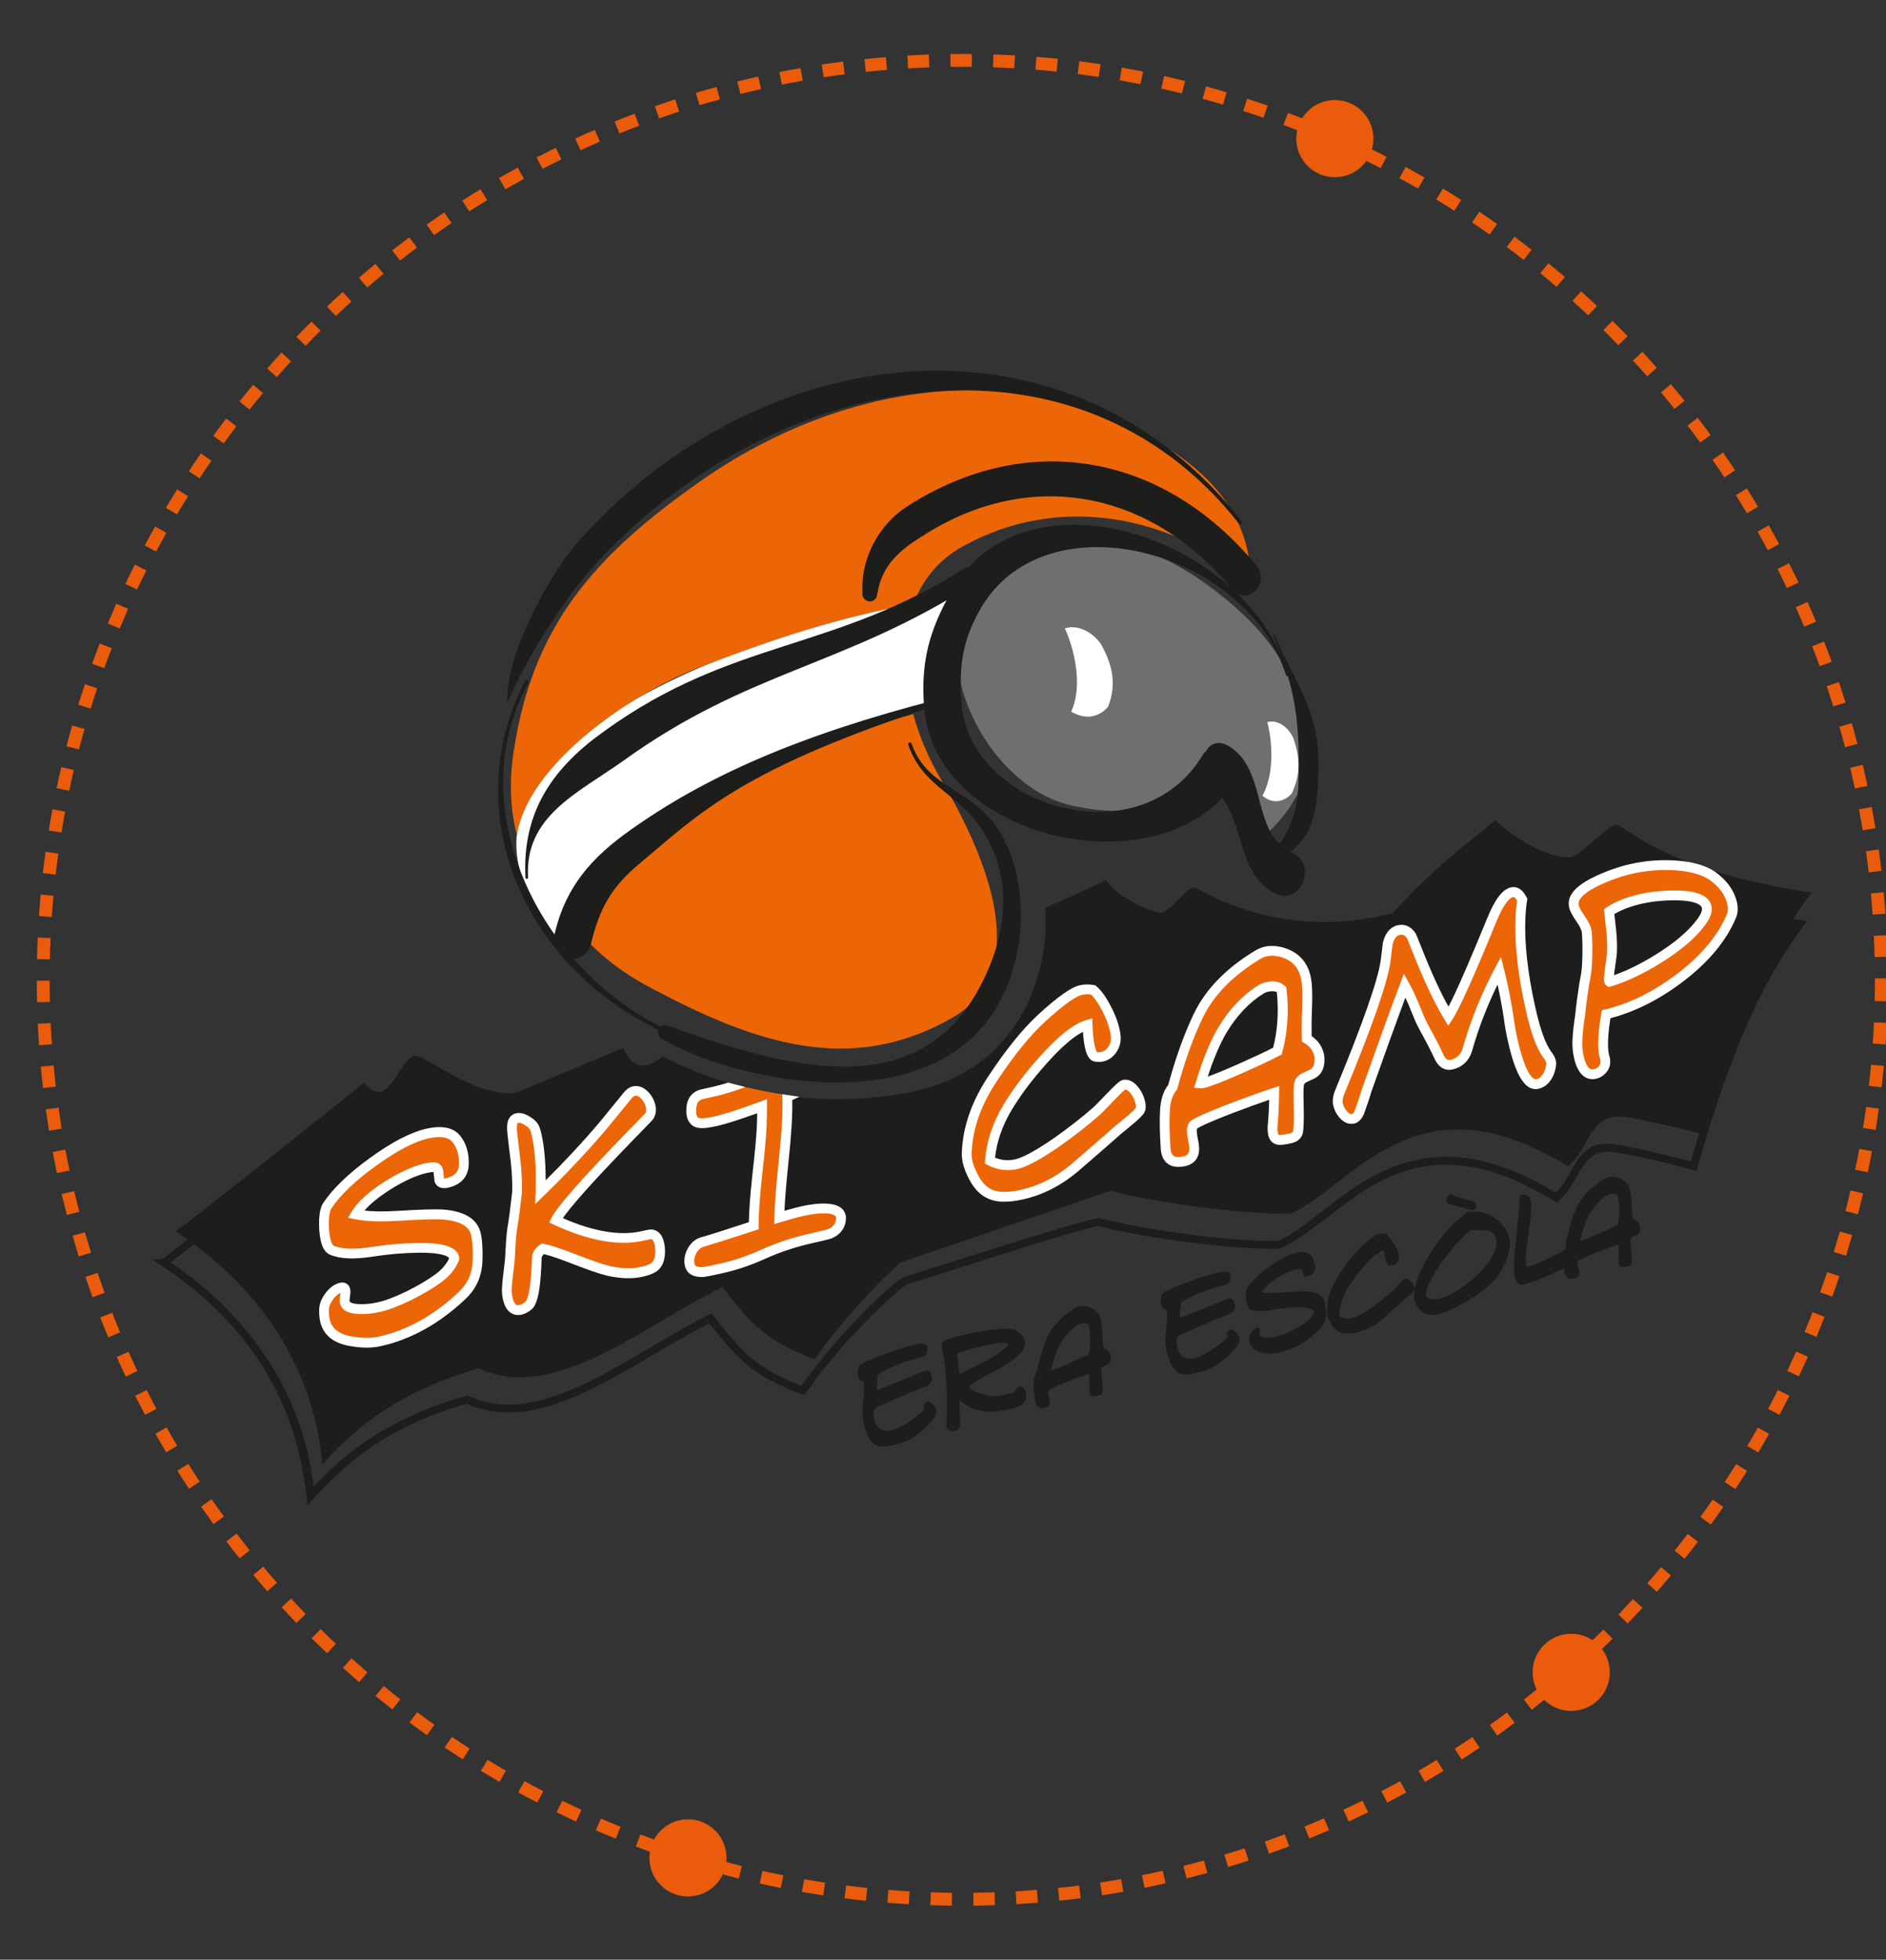
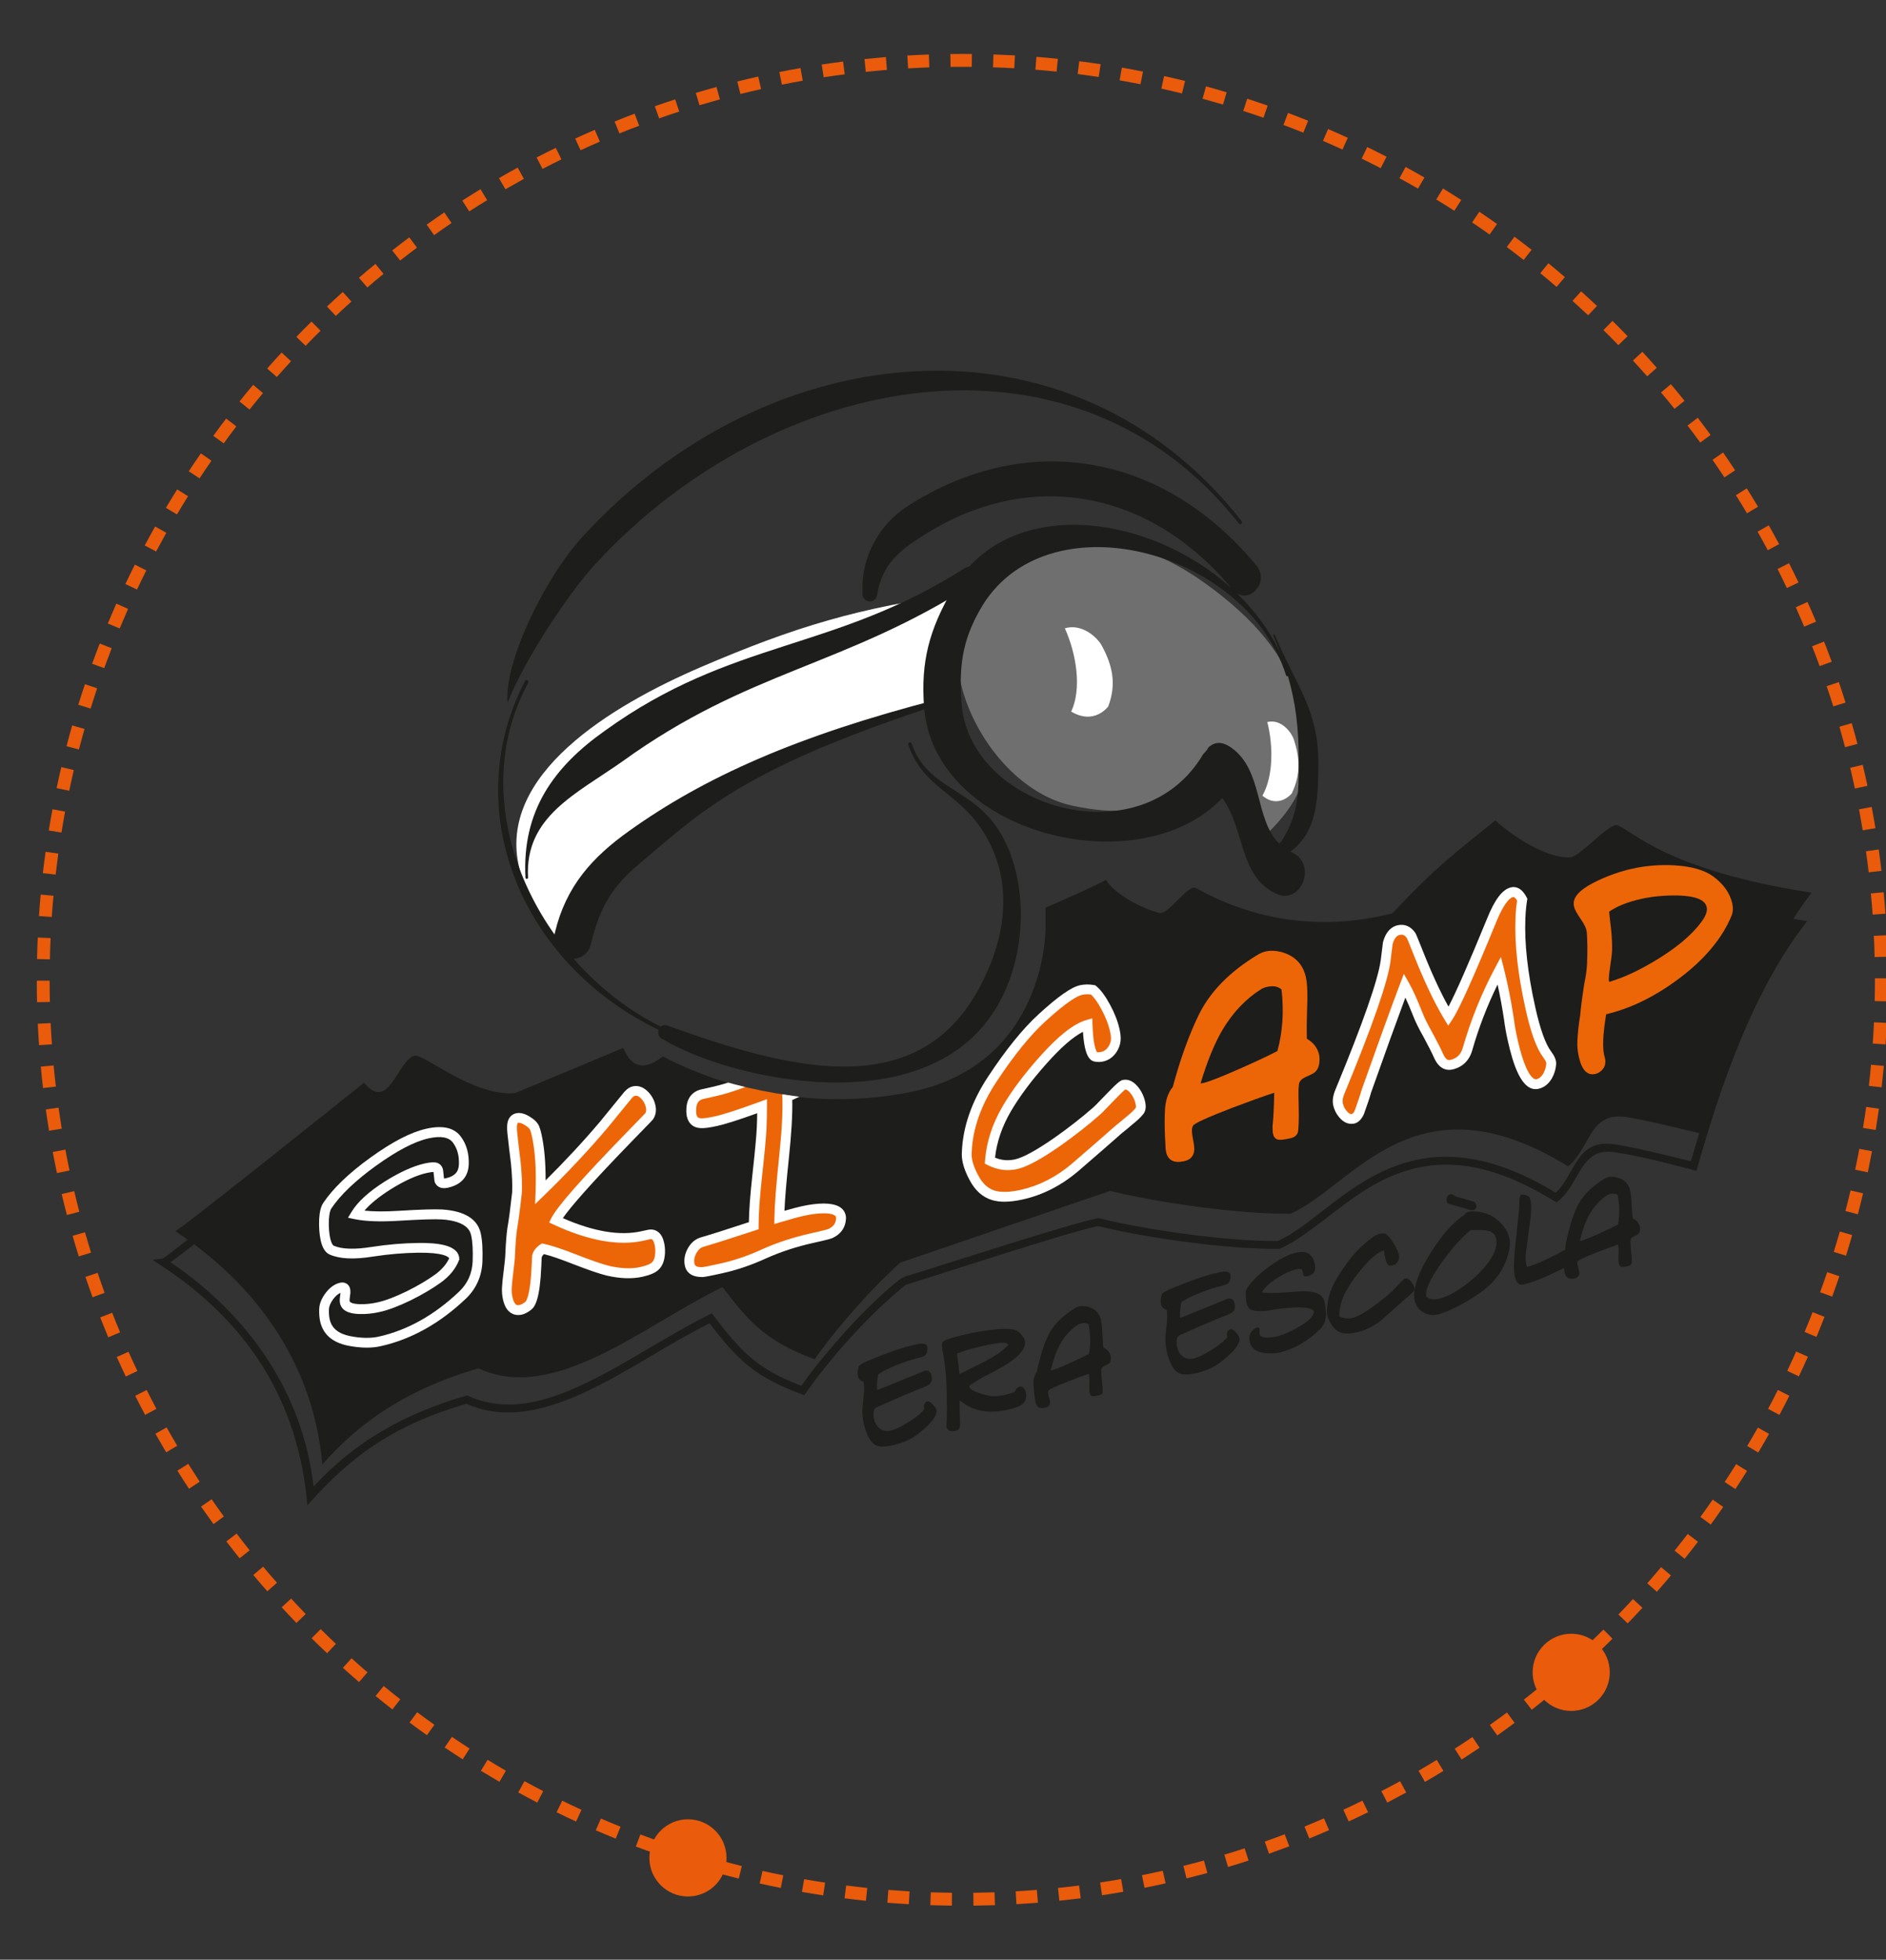
<svg xmlns="http://www.w3.org/2000/svg" version="1.1" id="Capa_1" x="0px" y="0px" viewBox="0 0 440 457" style="enable-background:new 0 0 440 457;" xml:space="preserve">
  <rect x="0" y="0" width="440" height="457" fill="#333333" stroke="none" />
  <style type="text/css">
	.st0{fill:#EA5B0C;}
	.st1{fill:#1D1D1B;}
	.st2{fill:#EC6608;}
	.st3{fill:#FFFFFF;}
	.st4{fill-rule:evenodd;clip-rule:evenodd;fill:#706F6F;}
	.st5{fill-rule:evenodd;clip-rule:evenodd;fill:#EC6608;}
</style>
  <g>
    <path class="st0" d="M222.07,444.4c-1.68-0.02-3.35-0.06-5.02-0.11l0.1-3c1.65,0.05,3.3,0.09,4.95,0.11L222.07,444.4z M227.1,444.4   l-0.03-3c1.65-0.02,3.3-0.06,4.95-0.11l0.1,3C230.45,444.34,228.77,444.38,227.1,444.4z M212.03,444.06   c-1.68-0.1-3.35-0.21-5.01-0.34l0.24-2.99c1.64,0.13,3.29,0.24,4.94,0.34L212.03,444.06z M237.13,444.05l-0.17-2.99   c1.65-0.1,3.3-0.21,4.94-0.34l0.24,2.99C240.48,443.84,238.81,443.96,237.13,444.05z M202.02,443.26   c-1.67-0.17-3.33-0.37-4.99-0.58l0.38-2.98c1.64,0.21,3.28,0.4,4.92,0.57L202.02,443.26z M247.14,443.25l-0.31-2.98   c1.65-0.17,3.29-0.36,4.92-0.57l0.38,2.98C250.48,442.88,248.81,443.07,247.14,443.25z M192.05,442c-1.66-0.25-3.31-0.52-4.96-0.81   l0.52-2.96c1.62,0.29,3.25,0.55,4.89,0.8L192.05,442z M257.11,441.97l-0.45-2.97c1.64-0.25,3.27-0.51,4.89-0.8l0.52,2.96   C260.42,441.45,258.77,441.72,257.11,441.97z M182.16,440.27c-1.65-0.33-3.28-0.67-4.92-1.04l0.65-2.93   c1.61,0.36,3.23,0.7,4.85,1.02L182.16,440.27z M267.01,440.23l-0.59-2.94c1.62-0.32,3.24-0.67,4.85-1.03l0.66,2.93   C270.29,439.56,268.65,439.91,267.01,440.23z M172.35,438.08c-1.63-0.4-3.25-0.83-4.86-1.27l0.79-2.89   c1.59,0.43,3.19,0.85,4.79,1.25L172.35,438.08z M276.81,438.04l-0.72-2.91c1.6-0.4,3.2-0.82,4.79-1.25l0.79,2.89   C280.06,437.21,278.44,437.63,276.81,438.04z M162.66,435.43c-1.61-0.48-3.21-0.98-4.8-1.49l0.93-2.85c1.57,0.51,3.15,1,4.73,1.47   L162.66,435.43z M286.5,435.38l-0.86-2.87c1.58-0.47,3.16-0.96,4.73-1.48l0.93,2.85C289.71,434.4,288.11,434.9,286.5,435.38z    M153.08,432.33c-1.59-0.56-3.17-1.13-4.74-1.72l1.06-2.81c1.55,0.58,3.11,1.15,4.67,1.7L153.08,432.33z M296.06,432.28l-0.99-2.83   c1.56-0.55,3.11-1.11,4.65-1.7l1.06,2.81C299.21,431.15,297.64,431.72,296.06,432.28z M143.65,428.77   c-1.56-0.63-3.11-1.28-4.65-1.94l1.19-2.75c1.52,0.66,3.05,1.29,4.58,1.92L143.65,428.77z M305.46,428.73l-1.13-2.78   c1.53-0.62,3.05-1.25,4.55-1.91l1.19,2.75C308.54,427.46,307,428.1,305.46,428.73z M134.4,424.78c-1.53-0.7-3.04-1.42-4.55-2.16   l1.32-2.7c1.49,0.73,2.98,1.44,4.49,2.13L134.4,424.78z M314.65,424.76l-1.25-2.73c1.5-0.69,2.98-1.39,4.46-2.12l1.32,2.7   C317.67,423.34,316.17,424.06,314.65,424.76z M125.35,420.36c-1.49-0.77-2.97-1.56-4.44-2.37l1.44-2.63   c1.45,0.79,2.91,1.57,4.38,2.33L125.35,420.36z M323.65,420.36l-1.38-2.66c1.46-0.76,2.92-1.53,4.36-2.32l1.44,2.63   C326.61,418.8,325.13,419.59,323.65,420.36z M332.44,415.54l-1.5-2.6c1.43-0.83,2.84-1.67,4.25-2.53l1.56,2.56   C335.32,413.85,333.89,414.71,332.44,415.54z M116.52,415.52c-1.45-0.84-2.89-1.7-4.33-2.57l1.56-2.56   c1.41,0.86,2.83,1.71,4.27,2.54L116.52,415.52z M341,410.33l-1.62-2.53c1.39-0.89,2.77-1.8,4.13-2.72l1.68,2.49   C343.8,408.5,342.41,409.42,341,410.33z M107.94,410.28c-1.41-0.91-2.81-1.83-4.2-2.77l1.68-2.48c1.37,0.93,2.75,1.83,4.14,2.73   L107.94,410.28z M349.31,404.71l-1.74-2.45c1.35-0.96,2.68-1.92,4-2.91l1.79,2.41C352.03,402.76,350.68,403.74,349.31,404.71z    M99.6,404.65c-1.37-0.97-2.72-1.96-4.06-2.96l1.79-2.4c1.32,0.99,2.66,1.96,4.01,2.92L99.6,404.65z M357.36,398.72l-1.85-2.36   c1.3-1.02,2.59-2.05,3.87-3.09l1.9,2.32C359.98,396.64,358.68,397.68,357.36,398.72z M91.54,398.64c-1.32-1.03-2.63-2.08-3.92-3.14   l1.9-2.32c1.28,1.05,2.57,2.08,3.87,3.1L91.54,398.64z M365.12,392.35l-1.96-2.28c1.25-1.08,2.49-2.17,3.72-3.27l2.01,2.23   C367.65,390.16,366.39,391.26,365.12,392.35z M83.77,392.26c-1.27-1.09-2.53-2.2-3.77-3.32l2.01-2.23c1.23,1.11,2.47,2.2,3.72,3.28   L83.77,392.26z M372.58,385.64l-2.06-2.18c1.2-1.13,2.39-2.28,3.56-3.44l2.11,2.13C375.01,383.32,373.8,384.49,372.58,385.64z    M76.31,385.53c-1.22-1.15-2.42-2.31-3.61-3.49l2.11-2.13c1.17,1.16,2.36,2.31,3.56,3.44L76.31,385.53z M379.73,378.58l-2.16-2.08   c1.15-1.19,2.28-2.39,3.4-3.6l2.21,2.04C382.05,376.16,380.9,377.37,379.73,378.58z M69.16,378.47c-1.16-1.2-2.31-2.42-3.45-3.65   l2.21-2.03c1.12,1.21,2.25,2.41,3.4,3.6L69.16,378.47z M386.55,371.2l-2.25-1.98c1.09-1.24,2.17-2.49,3.23-3.76l2.29,1.93   C388.75,368.67,387.66,369.94,386.55,371.2z M62.36,371.09c-1.11-1.26-2.2-2.53-3.27-3.81l2.3-1.93c1.06,1.27,2.14,2.52,3.23,3.75   L62.36,371.09z M393.02,363.5l-2.34-1.88c1.03-1.29,2.05-2.59,3.06-3.9l2.38,1.82C395.1,360.88,394.07,362.2,393.02,363.5z    M55.9,363.4c-1.05-1.31-2.08-2.62-3.09-3.95l2.39-1.82c1,1.31,2.02,2.61,3.05,3.9L55.9,363.4z M399.12,355.52l-2.42-1.77   c0.97-1.34,1.93-2.68,2.87-4.04l2.46,1.71C401.08,352.79,400.11,354.16,399.12,355.52z M49.81,355.42   c-0.98-1.35-1.95-2.71-2.91-4.09l2.47-1.71c0.94,1.36,1.89,2.7,2.86,4.03L49.81,355.42z M404.86,347.25l-2.5-1.65   c0.91-1.38,1.8-2.77,2.68-4.17l2.54,1.59C406.69,344.44,405.78,345.85,404.86,347.25z M44.09,347.18c-0.92-1.4-1.82-2.8-2.71-4.22   l2.54-1.59c0.88,1.4,1.77,2.79,2.67,4.16L44.09,347.18z M410.2,338.73l-2.58-1.53c0.85-1.42,1.67-2.85,2.49-4.29l2.61,1.47   C411.9,335.83,411.06,337.29,410.2,338.73z M38.77,338.68c-0.85-1.44-1.69-2.88-2.51-4.34l2.61-1.47c0.81,1.44,1.63,2.86,2.48,4.28   L38.77,338.68z M415.14,329.96l-2.65-1.41c0.78-1.46,1.54-2.93,2.28-4.41l2.68,1.35C416.71,326.99,415.93,328.48,415.14,329.96z    M33.85,329.95c-0.79-1.47-1.55-2.96-2.31-4.45l2.68-1.35c0.74,1.47,1.5,2.93,2.27,4.39L33.85,329.95z M29.34,321   c-0.72-1.51-1.41-3.02-2.1-4.55l2.74-1.22c0.67,1.5,1.36,3,2.07,4.49L29.34,321z M419.67,320.97l-2.71-1.29   c0.71-1.49,1.4-3,2.08-4.51l2.74,1.22C421.09,317.92,420.39,319.45,419.67,320.97z M25.26,311.86c-0.64-1.54-1.27-3.08-1.88-4.64   l2.79-1.09c0.6,1.54,1.22,3.06,1.85,4.57L25.26,311.86z M423.78,311.77l-2.77-1.16c0.64-1.53,1.26-3.06,1.86-4.61l2.79,1.09   C425.05,308.66,424.42,310.22,423.78,311.77z M21.6,302.52c-0.57-1.57-1.13-3.15-1.67-4.74l2.84-0.96   c0.53,1.57,1.08,3.12,1.64,4.67L21.6,302.52z M427.45,302.38l-2.82-1.03c0.57-1.56,1.11-3.12,1.65-4.69l2.84,0.96   C428.58,299.22,428.02,300.8,427.45,302.38z M18.38,293c-0.5-1.6-0.98-3.2-1.44-4.81l2.88-0.83c0.46,1.59,0.93,3.17,1.42,4.75   L18.38,293z M430.67,292.83l-2.86-0.89c0.49-1.57,0.96-3.16,1.42-4.75l2.88,0.83C431.65,289.62,431.17,291.23,430.67,292.83z    M15.61,283.34c-0.42-1.62-0.83-3.24-1.22-4.88l2.92-0.69c0.38,1.61,0.78,3.21,1.2,4.81L15.61,283.34z M433.44,283.17l-2.9-0.76   c0.42-1.59,0.81-3.2,1.19-4.81l2.92,0.69C434.26,279.92,433.86,281.55,433.44,283.17z M13.29,273.57   c-0.35-1.64-0.68-3.28-0.99-4.93l2.95-0.55c0.31,1.63,0.63,3.25,0.97,4.86L13.29,273.57z M435.75,273.39l-2.94-0.62   c0.34-1.61,0.66-3.23,0.97-4.86l2.95,0.55C436.42,270.11,436.09,271.75,435.75,273.39z M11.44,263.69   c-0.27-1.65-0.52-3.31-0.75-4.97l2.97-0.42c0.23,1.64,0.48,3.27,0.74,4.9L11.44,263.69z M437.59,263.51l-2.96-0.48   c0.27-1.63,0.51-3.26,0.74-4.9l2.97,0.41C438.11,260.21,437.86,261.86,437.59,263.51z M10.04,253.74c-0.19-1.66-0.37-3.33-0.52-5   l2.99-0.28c0.15,1.65,0.33,3.29,0.52,4.93L10.04,253.74z M438.98,253.56l-2.98-0.34c0.19-1.64,0.36-3.28,0.51-4.93l2.99,0.28   C439.34,250.24,439.17,251.9,438.98,253.56z M9.11,243.74c-0.12-1.67-0.21-3.34-0.29-5.01l3-0.14c0.08,1.65,0.17,3.3,0.29,4.95   L9.11,243.74z M439.9,243.56l-2.99-0.21c0.11-1.64,0.21-3.29,0.28-4.95l3,0.14C440.11,240.22,440.02,241.89,439.9,243.56z    M8.64,233.71c-0.04-1.67-0.06-3.34-0.06-5.02l3,0c0,1.66,0.02,3.31,0.06,4.96L8.64,233.71z M440.36,233.52l-3-0.07   c0.04-1.65,0.06-3.3,0.06-4.95v-0.36h3v0.36C440.42,230.18,440.4,231.85,440.36,233.52z M11.64,223.72l-3-0.07   c0.04-1.68,0.09-3.35,0.17-5.02l3,0.13C11.73,220.42,11.67,222.07,11.64,223.72z M437.35,223.19c-0.04-1.66-0.1-3.31-0.18-4.95   l3-0.14c0.08,1.67,0.14,3.34,0.18,5.02L437.35,223.19z M12.08,213.83l-2.99-0.2c0.11-1.67,0.25-3.34,0.4-5.01l2.99,0.27   C12.32,210.53,12.19,212.18,12.08,213.83z M436.88,213.29c-0.12-1.65-0.25-3.3-0.41-4.94l2.99-0.28c0.16,1.66,0.29,3.33,0.41,5.01   L436.88,213.29z M12.98,203.96L10,203.62c0.19-1.67,0.4-3.33,0.63-4.98l2.97,0.41C13.38,200.68,13.17,202.32,12.98,203.96z    M435.96,203.43c-0.19-1.64-0.4-3.28-0.63-4.91l2.97-0.42c0.23,1.65,0.45,3.31,0.64,4.98L435.96,203.43z M14.34,194.15l-2.96-0.48   c0.27-1.66,0.56-3.31,0.86-4.95l2.95,0.55C14.89,190.89,14.6,192.51,14.34,194.15z M434.57,193.62c-0.27-1.63-0.56-3.26-0.86-4.88   l2.95-0.56c0.31,1.64,0.6,3.29,0.88,4.95L434.57,193.62z M16.15,184.41l-2.94-0.62c0.35-1.64,0.71-3.28,1.09-4.9l2.92,0.69   C16.85,181.18,16.49,182.79,16.15,184.41z M432.74,183.88c-0.35-1.62-0.71-3.23-1.09-4.83l2.92-0.69c0.39,1.63,0.76,3.26,1.11,4.9   L432.74,183.88z M18.42,174.77l-2.9-0.75c0.42-1.62,0.86-3.24,1.32-4.85l2.88,0.82C19.27,171.57,18.84,173.16,18.42,174.77z    M430.45,174.25c-0.42-1.6-0.86-3.19-1.32-4.78l2.88-0.83c0.46,1.61,0.91,3.22,1.33,4.84L430.45,174.25z M21.14,165.24l-2.87-0.89   c0.5-1.61,1.02-3.21,1.55-4.8l2.84,0.96C22.14,162.08,21.63,163.65,21.14,165.24z M427.7,164.73c-0.49-1.58-1.01-3.15-1.54-4.71   l2.84-0.96c0.54,1.58,1.06,3.18,1.56,4.78L427.7,164.73z M24.31,155.81l-2.82-1.02c0.57-1.58,1.17-3.15,1.78-4.72l2.79,1.09   C25.46,152.71,24.88,154.26,24.31,155.81z M424.52,155.34c-0.57-1.55-1.15-3.1-1.76-4.63l2.79-1.1c0.61,1.56,1.21,3.12,1.78,4.7   L424.52,155.34z M27.92,146.56l-2.77-1.16c0.65-1.55,1.31-3.09,1.99-4.63l2.74,1.22C29.22,143.51,28.56,145.03,27.92,146.56z    M420.91,146.14c-0.64-1.52-1.29-3.03-1.96-4.53l2.74-1.23c0.68,1.52,1.35,3.05,1.99,4.59L420.91,146.14z M31.96,137.48l-2.71-1.28   c0.72-1.52,1.46-3.03,2.21-4.53l2.68,1.35C33.4,134.5,32.67,135.98,31.96,137.48z M416.87,137.13c-0.71-1.49-1.43-2.97-2.17-4.44   l2.68-1.35c0.75,1.49,1.49,2.99,2.21,4.5L416.87,137.13z M36.42,128.61l-2.65-1.41c0.79-1.48,1.59-2.95,2.42-4.42l2.61,1.47   C37.99,125.7,37.2,127.15,36.42,128.61z M412.42,128.31c-0.78-1.45-1.57-2.9-2.38-4.33l2.61-1.48c0.82,1.45,1.63,2.92,2.41,4.39   L412.42,128.31z M41.29,119.96l-2.58-1.53c0.86-1.44,1.73-2.88,2.62-4.3l2.54,1.59C42.99,117.12,42.13,118.54,41.29,119.96z    M407.56,119.7c-0.84-1.42-1.7-2.82-2.58-4.22l2.54-1.59c0.89,1.42,1.76,2.84,2.62,4.28L407.56,119.7z M46.55,111.55l-2.51-1.65   c0.92-1.4,1.86-2.79,2.82-4.17l2.47,1.71C48.38,108.8,47.46,110.17,46.55,111.55z M402.3,111.33c-0.91-1.38-1.83-2.74-2.77-4.1   l2.46-1.71c0.95,1.37,1.89,2.76,2.81,4.15L402.3,111.33z M52.19,103.4l-2.43-1.76c0.99-1.36,1.99-2.7,3-4.03l2.38,1.82   C54.15,100.73,53.17,102.06,52.19,103.4z M396.66,103.2c-0.97-1.33-1.96-2.65-2.96-3.96l2.38-1.82c1.02,1.33,2.02,2.67,3,4.02   L396.66,103.2z M58.21,95.51l-2.34-1.88c1.05-1.31,2.11-2.6,3.19-3.89l2.3,1.93C60.29,92.95,59.24,94.22,58.21,95.51z    M390.65,95.34c-1.03-1.29-2.08-2.56-3.14-3.82l2.3-1.93c1.08,1.28,2.14,2.57,3.19,3.88L390.65,95.34z M64.58,87.92l-2.25-1.98   c1.11-1.26,2.23-2.5,3.36-3.73l2.21,2.03C66.78,85.45,65.68,86.68,64.58,87.92z M384.28,87.76c-1.09-1.24-2.2-2.46-3.32-3.68   l2.2-2.04c1.14,1.23,2.26,2.47,3.36,3.73L384.28,87.76z M71.3,80.64l-2.16-2.08c1.16-1.2,2.34-2.4,3.53-3.57l2.11,2.13   C73.61,78.27,72.45,79.45,71.3,80.64z M377.56,80.49c-1.15-1.19-2.31-2.36-3.48-3.52l2.11-2.14c1.19,1.18,2.37,2.37,3.53,3.57   L377.56,80.49z M78.34,73.67l-2.06-2.18c1.22-1.15,2.45-2.28,3.69-3.4l2.01,2.23C80.76,71.42,79.54,72.54,78.34,73.67z    M370.51,73.53c-1.2-1.13-2.42-2.25-3.65-3.36l2.01-2.23c1.24,1.12,2.48,2.25,3.7,3.4L370.51,73.53z M85.7,67.04l-1.96-2.27   c1.27-1.09,2.55-2.17,3.84-3.23l1.9,2.32C88.21,64.9,86.95,65.96,85.7,67.04z M363.14,66.9c-1.25-1.08-2.52-2.14-3.8-3.19l1.9-2.32   c1.29,1.06,2.58,2.14,3.85,3.23L363.14,66.9z M93.35,60.76L91.5,58.4c1.32-1.03,2.65-2.05,3.99-3.05l1.79,2.4   C95.96,58.74,94.65,59.74,93.35,60.76z M355.47,60.62c-1.3-1.02-2.62-2.02-3.94-3.01l1.79-2.41c1.34,1,2.68,2.02,4,3.05   L355.47,60.62z M101.28,54.84l-1.74-2.45c1.36-0.97,2.74-1.92,4.12-2.86l1.68,2.48C103.98,52.94,102.62,53.88,101.28,54.84z    M347.52,54.69c-1.35-0.96-2.71-1.9-4.08-2.82l1.68-2.49c1.39,0.94,2.77,1.89,4.14,2.86L347.52,54.69z M109.47,49.3l-1.62-2.52   c1.41-0.9,2.82-1.79,4.25-2.66l1.56,2.56C112.25,47.53,110.86,48.41,109.47,49.3z M339.29,49.15c-1.39-0.89-2.79-1.77-4.21-2.63   l1.56-2.56c1.43,0.87,2.85,1.76,4.27,2.67L339.29,49.15z M117.91,44.14l-1.5-2.6c1.44-0.84,2.9-1.66,4.37-2.46l1.44,2.63   C120.77,42.51,119.33,43.32,117.91,44.14z M330.82,43.99c-1.43-0.83-2.87-1.64-4.33-2.43l1.44-2.63c1.47,0.81,2.94,1.63,4.39,2.47   L330.82,43.99z M126.57,39.39l-1.38-2.66c1.48-0.77,2.97-1.52,4.47-2.25l1.32,2.69C129.51,37.89,128.04,38.63,126.57,39.39z    M322.11,39.22c-1.47-0.76-2.95-1.5-4.44-2.23l1.31-2.7c1.51,0.74,3.01,1.49,4.5,2.26L322.11,39.22z M135.45,35.04l-1.26-2.72   c1.51-0.7,3.04-1.38,4.57-2.04l1.19,2.75C138.44,33.68,136.94,34.35,135.45,35.04z M313.19,34.87c-1.5-0.69-3.02-1.36-4.54-2.02   l1.19-2.76c1.54,0.67,3.08,1.35,4.6,2.05L313.19,34.87z M144.51,31.12l-1.13-2.78c1.55-0.63,3.11-1.24,4.68-1.83l1.06,2.81   C147.57,29.9,146.03,30.5,144.51,31.12z M304.06,30.94c-1.53-0.62-3.08-1.22-4.63-1.8l1.06-2.81c1.57,0.59,3.14,1.2,4.7,1.83   L304.06,30.94z M153.77,27.61l-1-2.83c1.58-0.56,3.16-1.09,4.76-1.61l0.93,2.85C156.89,26.53,155.33,27.06,153.77,27.61z    M294.76,27.45c-1.56-0.55-3.13-1.07-4.71-1.58l0.92-2.85c1.6,0.52,3.19,1.05,4.78,1.61L294.76,27.45z M163.19,24.54l-0.86-2.87   c1.6-0.48,3.21-0.94,4.83-1.39l0.79,2.89C166.36,23.61,164.77,24.07,163.19,24.54z M285.32,24.39c-1.58-0.47-3.17-0.92-4.76-1.36   l0.79-2.89c1.62,0.44,3.23,0.9,4.83,1.38L285.32,24.39z M172.74,21.92l-0.73-2.91c1.62-0.41,3.25-0.79,4.89-1.16l0.66,2.93   C175.95,21.14,174.34,21.52,172.74,21.92z M275.76,21.79c-1.6-0.4-3.21-0.77-4.82-1.13l0.65-2.93c1.64,0.36,3.27,0.75,4.89,1.15   L275.76,21.79z M182.41,19.74l-0.59-2.94c1.64-0.33,3.28-0.64,4.94-0.93l0.52,2.95C185.65,19.11,184.02,19.42,182.41,19.74z    M266.08,19.64c-1.62-0.32-3.24-0.62-4.87-0.91l0.51-2.96c1.65,0.29,3.3,0.59,4.94,0.92L266.08,19.64z M192.16,18.02l-0.45-2.97   c1.65-0.25,3.31-0.48,4.98-0.7l0.38,2.98C195.43,17.54,193.79,17.77,192.16,18.02z M256.32,17.94c-1.63-0.24-3.27-0.47-4.91-0.68   l0.38-2.98c1.67,0.21,3.32,0.44,4.98,0.69L256.32,17.94z M201.99,16.76l-0.31-2.98c1.66-0.17,3.33-0.33,5-0.47l0.24,2.99   C205.27,16.43,203.63,16.59,201.99,16.76z M246.5,16.7c-1.64-0.17-3.29-0.32-4.94-0.45l0.24-2.99c1.67,0.13,3.34,0.28,5,0.45   L246.5,16.7z M211.86,15.95l-0.18-3c1.67-0.1,3.34-0.18,5.02-0.24l0.11,3C215.16,15.78,213.51,15.85,211.86,15.95z M236.62,15.92   c-1.65-0.09-3.29-0.17-4.95-0.22l0.1-3c1.68,0.06,3.35,0.13,5.02,0.22L236.62,15.92z M221.76,15.6l-0.04-3   c0.93-0.01,1.85-0.01,2.78-0.02c0.75,0,1.5,0,2.24,0.01l-0.03,3c-0.8-0.01-1.61-0.01-2.41-0.01   C223.46,15.58,222.61,15.59,221.76,15.6z" />
-     <circle class="st0" cx="311.42" cy="32.33" r="9" />
    <circle class="st0" cx="160.5" cy="433.26" r="9" />
    <circle class="st0" cx="366.56" cy="389.99" r="9" />
  </g>
  <g>
    <path class="st1" d="M422.66,208.18c-33.77-5.19-41.8-14.48-45.32-15.73c-1.84-0.66-8.73,7.28-10.88,7.46   c-5.4,0.44-13.32-4.72-17.61-8.59c-9.55,7.78-13.42,10.4-24,21.66c-18.63,4.71-34.22,0.6-45.89-5.91c-1.68-0.93-6.5,6.27-8.35,5.85   c-3.99-0.9-10.6-4.38-12.59-7.72c-2.23,1.24-7.68,3.67-14.09,6.47v4.77c0,0,0.34,32.2-32.22,38.37c-27.46,5.2-49.2-4.27-57.07-8.45   c-3.47,2.7-6.96,3.53-9.23-1.99l-25.26,10.55c-9.98,0.82-21.48-9.46-23.54-8.71c-4.06,1.47-5.9,13.23-11.69,6.28   c0,0-43.02,34.47-44.03,34.61c0.98,0.65,1.94,1.31,2.9,1.98c-3.38,2.65-5.62,4.36-5.77,4.38l-2.42,0.34l2.04,1.34   c20.2,13.29,31.98,31.56,34.08,55.91c10.71-12.25,21.17-19.04,37.1-23.69c9.14,4.07,18.9,1.48,28.51-3.11   c9.44-4.51,19.01-11.08,28.19-15.66c6.88,8.86,10.69,12.61,22.13,16.78c5.94-8.68,15.42-19.13,23.68-25.76   c5.63-1.68,39.03-12.67,44.88-13.68c11.36,2.8,30.67,5.48,42.34,5.3c2.09-0.94,3.97-2.11,5.85-3.43   c6.25-4.39,11.84-9.59,18.83-12.9c14.04-6.66,27.11-2.42,39.89,5.5l0.51-0.41c4.95-3.98,5.09-12.32,12.65-11.33   c6.34,0.84,13.44,2.83,19.51,4.38c5.42-19.3,13.13-42.06,25.83-58.24c-1.08-0.16-2.15-0.34-3.23-0.51   C419.75,212.1,421.18,210.06,422.66,208.18z M394.49,270.81c-7.55-1.9-14.68-3.54-17.99-3.98c-8.94-1.17-8.84,6.96-13.56,11.31   c-17.74-10.79-30.42-9.68-40.52-4.9c-5.05,2.39-9.41,5.69-13.37,8.75c-3.44,2.66-6.95,5.58-10.92,7.41   c-11.5,0.14-30.71-2.56-41.86-5.34c-5.71,0.98-39.2,11.86-44.76,13.53c0,0-0.81,0.17-1.72,0.87c-9.12,7.27-18.71,18.81-22.84,24.7   c-10.88-4.09-14.31-8.4-20.9-16.87c-10.07,4.92-19.4,11.48-29.51,16.31c-8.62,4.11-18.17,7.17-27.57,2.81   c-14.17,4.09-25.84,10.44-35.81,21.25c-2.58-22.19-15.34-40.06-33.39-52.31c1.25-0.88,3.18-2.34,5.53-4.17   c16.64,12.41,28.05,29.92,29.9,51.36c7.96-9.1,18.75-17.33,36.44-22.44c17.68,8.2,38.14-9.78,56.9-18.95   c5.8,7.45,9.57,12.47,21.52,16.83c3.19-4.65,10.49-13.68,18.2-20.87l0.01,0.01l0.27-0.34l1.44-1.32l49.02-16.74   c10.84,2.7,30.38,5.5,42.11,5.32c14.64-6.57,29.09-33.07,64.7-11.05c5.29-4.24,4.85-12.63,13.34-11.52   c3.2,0.43,10.01,1.99,17.29,3.81C395.75,266.44,395.11,268.62,394.49,270.81z" />
    <g>
      <g>
-         <path class="st2" d="M111.41,294.21c-0.15,3.1-1.31,5.69-3.47,7.78c-5.97,5.67-12.41,9.28-19.33,10.82     c-2.09,0.47-4.51,0.42-7.26-0.13c-3.14-0.65-4.99-2.25-5.56-4.79c-0.16-0.73-0.23-1.59-0.19-2.58c0.03-0.99,0.46-2.03,1.28-3.1     c0.82-1.08,1.71-1.72,2.69-1.94c0.73-0.16,1.07,0.24,1.03,1.19c-0.02,0.08-0.07,0.43-0.15,1.07c-0.07,0.49-0.08,0.88-0.02,1.15     c0.23,1.01,1.37,1.54,3.42,1.59c1.4,0.05,2.9-0.1,4.5-0.45c1.91-0.43,4.25-1.31,7.02-2.66c2.66-1.32,4.92-2.66,6.78-4     c1.85-1.34,3.13-2.9,3.84-4.66c-0.13-1.72-2.92-2.56-8.39-2.51c-3.46,0.04-7.02,0.34-10.7,0.9c-4.19,0.68-7.36,0.56-9.5-0.35     c-0.68-0.29-1.18-1.12-1.49-2.51c-0.29-1.32-0.4-2.89-0.33-4.69c0.08-1.44,0.32-2.48,0.73-3.12c2.19-3.3,5.78-6.74,10.78-10.34     c5-3.6,9.21-5.78,12.62-6.54c3.37-0.75,5.67-0.26,6.9,1.48c1.15,1.57,1.68,3.51,1.58,5.84c-0.12,2.25-1.43,3.66-3.94,4.22     c-0.94,0.21-1.53,0.01-1.77-0.59c-0.02-0.1-0.09-0.75-0.21-1.92c-0.05-0.72-0.34-1.1-0.86-1.15s-1.23,0.03-2.14,0.23     c-2.5,0.56-5.44,1.89-8.8,3.99c-3.65,2.31-6.14,4.56-7.48,6.76c2.37,0.49,5.7,0.61,9.99,0.35c5.18-0.32,8.59-0.42,10.23-0.31     c4.6,0.33,7.21,1.88,7.83,4.66C111.38,289.42,111.5,291.53,111.41,294.21z" />
        <path class="st3" d="M85.55,314.27c-1.38,0-2.86-0.16-4.42-0.47c-3.61-0.75-5.77-2.65-6.44-5.66c-0.18-0.82-0.26-1.79-0.22-2.87     c0.04-1.23,0.55-2.49,1.51-3.76c0.99-1.29,2.11-2.09,3.35-2.37c0.85-0.19,1.4,0.09,1.72,0.35c0.51,0.42,0.74,1.1,0.7,2.01     l-0.03,0.22c-0.01,0.08-0.06,0.4-0.12,0.94c-0.08,0.52-0.05,0.72-0.03,0.77c0.06,0.29,0.72,0.66,2.33,0.7     c1.31,0.05,2.72-0.09,4.22-0.43c1.81-0.4,4.09-1.27,6.77-2.57c2.59-1.28,4.81-2.6,6.61-3.9c1.54-1.12,2.65-2.4,3.3-3.81     c-0.26-0.39-1.46-1.34-7.17-1.29c-3.39,0.04-6.93,0.34-10.53,0.89c-4.45,0.72-7.76,0.58-10.12-0.43     c-1.05-0.44-1.76-1.52-2.16-3.32c-0.31-1.41-0.44-3.09-0.36-4.99c0.1-1.67,0.39-2.87,0.91-3.69c2.26-3.41,5.99-6.99,11.08-10.66     c5.18-3.72,9.44-5.92,13.04-6.72c3.85-0.86,6.57-0.21,8.08,1.93c1.29,1.76,1.9,3.97,1.78,6.55c-0.11,1.95-1.03,4.43-4.83,5.28     c-2.15,0.47-2.86-0.74-3.08-1.28l-0.06-0.19c-0.02-0.11-0.1-0.8-0.23-2.05c0-0.05-0.01-0.1-0.01-0.13     c-0.32-0.02-0.81,0.04-1.6,0.22c-2.37,0.53-5.21,1.82-8.45,3.84c-2.67,1.69-4.7,3.34-6.06,4.94c2.09,0.23,4.73,0.25,7.89,0.05     c5.28-0.32,8.68-0.42,10.37-0.31c5.15,0.37,8.13,2.24,8.87,5.56c0.36,1.63,0.49,3.79,0.39,6.62v0.02     c-0.16,3.39-1.45,6.26-3.82,8.55c-6.09,5.8-12.78,9.53-19.88,11.11C87.83,314.16,86.72,314.27,85.55,314.27z M79.44,301.5     c-0.58,0.24-1.13,0.71-1.65,1.39c-0.67,0.88-1.02,1.71-1.05,2.45c-0.03,0.89,0.03,1.66,0.17,2.3c0.46,2.08,1.99,3.36,4.67,3.92     c2.57,0.52,4.86,0.57,6.78,0.14c6.69-1.49,13.01-5.03,18.79-10.53c1.96-1.89,2.98-4.18,3.12-7c0.09-2.58-0.02-4.61-0.34-6.03     c-0.18-0.83-0.74-3.34-6.8-3.77c-1.57-0.1-4.96,0-10.07,0.31c-4.37,0.27-7.83,0.14-10.29-0.37l-1.59-0.33l0.84-1.38     c1.44-2.37,4.01-4.7,7.84-7.13c3.47-2.16,6.55-3.55,9.17-4.14c1.03-0.23,1.85-0.31,2.5-0.25c0.41,0.04,1.76,0.31,1.89,2.21     c0.07,0.73,0.12,1.25,0.16,1.54c0.07-0.01,0.21-0.01,0.44-0.06c2.01-0.45,2.95-1.42,3.04-3.16c0.09-2.06-0.36-3.74-1.36-5.1     c-0.94-1.33-2.86-1.68-5.73-1.04c-3.24,0.72-7.35,2.86-12.2,6.35c-4.87,3.5-8.4,6.88-10.5,10.04c-0.19,0.3-0.45,1.01-0.54,2.55     c-0.07,1.68,0.04,3.16,0.31,4.38c0.25,1.11,0.6,1.62,0.82,1.71c1.93,0.83,4.92,0.92,8.87,0.28c3.71-0.57,7.37-0.88,10.87-0.92     c3.99-0.04,9.3,0.3,9.54,3.57l0.02,0.26l-0.1,0.25c-0.78,1.96-2.2,3.7-4.23,5.16c-1.9,1.37-4.23,2.75-6.94,4.1     c-2.85,1.38-5.29,2.31-7.28,2.75c-1.7,0.38-3.3,0.54-4.79,0.48c-2.62-0.07-4.14-0.9-4.49-2.49c-0.09-0.42-0.09-0.94,0-1.57     C79.37,301.99,79.41,301.7,79.44,301.5z" />
      </g>
      <g>
        <path class="st2" d="M154.02,292.08c-0.07,1.5-0.47,2.57-1.2,3.21c-0.58,0.53-1.63,0.96-3.16,1.3c-2.26,0.5-4.87,0.41-7.84-0.28     c-1.7-0.42-4.31-1.32-7.83-2.69c-3.32-1.3-5.77-2.11-7.33-2.42c-0.77,0.5-1.23,1.11-1.4,1.84c-0.03,0.7-0.05,1.4-0.08,2.1     c-0.23,5.38-0.87,8.5-1.92,9.35c-0.65,0.51-1.26,0.83-1.81,0.95c-1.53,0.34-2.54-0.57-3.02-2.72c-0.16-0.73-0.23-1.51-0.19-2.34     c0.03-0.83,0.17-2.16,0.4-3.98c0.23-1.82,0.36-3.17,0.38-4.06c0.11-2.47,0.26-4.4,0.46-5.8c0.34-1.9,0.72-4.72,1.12-8.47     c0.08-1.95-0.02-4.27-0.29-6.94c-0.29-2.27-0.55-4.53-0.8-6.78c-0.08-0.68-0.11-1.22-0.09-1.62c0.03-1.18,0.43-1.85,1.19-2.02     c0.63-0.14,1.39,0.06,2.3,0.61c0.91,0.55,1.5,1.12,1.78,1.71c0.16,0.4,0.32,0.95,0.48,1.65c0.79,3.55,1.08,7.99,0.89,13.33     c5.43-5.26,10.38-10.52,14.83-15.79c1.26-1.56,3.15-3.88,5.68-6.96c0.41-0.46,0.84-0.74,1.29-0.84c0.83-0.19,1.64,0.1,2.41,0.86     c0.77,0.76,1.27,1.64,1.49,2.65c0.2,0.91,0.09,1.7-0.34,2.38c-0.14,0.18-1.63,1.71-4.45,4.61     c-10.28,10.57-16.05,17.12-17.32,19.63c7.94,3.67,14.67,4.89,20.2,3.66c0.14-0.03,0.38-0.09,0.73-0.16     c0.34-0.08,0.59-0.13,0.73-0.16c1.29-0.29,2.12,0.43,2.51,2.16C153.98,290.68,154.04,291.36,154.02,292.08z" />
        <path class="st3" d="M120.86,306.66c-0.96,0-1.64-0.4-2.07-0.79c-0.69-0.62-1.17-1.57-1.46-2.9c-0.18-0.82-0.26-1.71-0.22-2.63     c0.04-0.86,0.17-2.19,0.41-4.07c0.23-1.79,0.36-3.12,0.38-3.94c0.11-2.58,0.27-4.51,0.47-5.93c0.34-1.89,0.71-4.72,1.12-8.42     c0.07-1.81-0.03-4.09-0.29-6.71c-0.29-2.25-0.55-4.52-0.8-6.77c-0.08-0.73-0.12-1.32-0.09-1.8c0.06-2.29,1.33-2.91,2.09-3.08     c0.94-0.21,1.96,0.04,3.14,0.75c1.12,0.67,1.84,1.4,2.22,2.21c0.21,0.51,0.39,1.11,0.56,1.88c0.66,2.98,0.99,6.6,0.97,10.8     c4.62-4.58,8.9-9.19,12.75-13.75c1.24-1.54,3.14-3.86,5.66-6.94c0.61-0.67,1.24-1.08,1.93-1.23c0.84-0.19,2.14-0.14,3.46,1.16     c0.93,0.91,1.53,1.99,1.81,3.22c0.27,1.21,0.1,2.3-0.5,3.24c-0.15,0.2-0.32,0.42-4.6,4.79c-10.64,10.95-14.91,16.01-16.49,18.32     c7.17,3.14,13.32,4.17,18.3,3.06l1.46-0.32c1.27-0.29,2.1,0.16,2.59,0.57c0.61,0.53,1.04,1.33,1.28,2.46     c0.16,0.71,0.23,1.48,0.2,2.31v0.02c-0.08,1.82-0.62,3.18-1.6,4.02c-0.71,0.65-1.91,1.16-3.66,1.55     c-2.41,0.54-5.22,0.44-8.35-0.28c-1.78-0.44-4.38-1.34-7.98-2.74c-2.91-1.14-5.14-1.9-6.65-2.26c-0.27,0.24-0.44,0.5-0.53,0.78     l-0.08,1.98c-0.32,7.62-1.42,9.45-2.34,10.19c-0.82,0.64-1.56,1.02-2.29,1.18C121.4,306.63,121.12,306.66,120.86,306.66z      M121.04,261.82c-0.05,0-0.1,0.01-0.15,0.02c-0.25,0.06-0.29,0.67-0.3,0.93c-0.02,0.37,0.01,0.85,0.08,1.46     c0.24,2.25,0.51,4.5,0.79,6.77c0.28,2.75,0.37,5.14,0.29,7.13c-0.42,3.84-0.8,6.71-1.14,8.62c-0.19,1.29-0.34,3.2-0.45,5.65     c-0.02,0.89-0.15,2.26-0.39,4.15c-0.23,1.79-0.36,3.1-0.39,3.88c-0.03,0.73,0.03,1.42,0.17,2.04c0.23,1.04,0.54,1.5,0.76,1.7     c0.16,0.14,0.39,0.27,0.89,0.16c0.38-0.08,0.85-0.34,1.36-0.74c0.18-0.15,1.17-1.3,1.48-8.5l0.11-2.31     c0.24-1.03,0.87-1.88,1.89-2.55l0.39-0.25l0.46,0.09c1.65,0.33,4.11,1.14,7.53,2.48c3.45,1.35,6.04,2.24,7.68,2.65     c2.76,0.64,5.23,0.74,7.31,0.27c1.74-0.39,2.4-0.81,2.64-1.03c0.51-0.44,0.78-1.24,0.83-2.4c0.02-0.63-0.03-1.21-0.15-1.74     c-0.18-0.81-0.42-1.11-0.55-1.22c-0.06-0.05-0.19-0.17-0.6-0.08l-1.46,0.33c-5.75,1.28-12.8,0.02-20.93-3.74l-1.07-0.5l0.53-1.06     c1.33-2.64,7.06-9.15,17.52-19.91c3.57-3.65,4.28-4.41,4.39-4.53c0.19-0.31,0.25-0.79,0.11-1.4c-0.18-0.8-0.56-1.48-1.18-2.09     c-0.72-0.7-1.18-0.6-1.36-0.56c-0.27,0.06-0.52,0.3-0.69,0.49c-2.49,3.04-4.38,5.36-5.64,6.91c-4.47,5.28-9.48,10.62-14.92,15.89     l-2.04,1.98l0.11-2.84c0.19-5.21-0.1-9.6-0.86-13.04c-0.14-0.63-0.28-1.12-0.42-1.46c-0.1-0.21-0.43-0.63-1.31-1.16     C121.83,262,121.36,261.82,121.04,261.82z" />
      </g>
      <g>
        <path class="st2" d="M265.82,259.12c-0.54,0.67-1.33,1.41-2.35,2.22c-0.8,0.69-1.61,1.37-2.45,2.02c-2.26,2-5.67,4.97-10.23,8.9     c-3.81,3.22-7.92,5.32-12.34,6.31c-2.78,0.62-5.01,0.68-6.7,0.18c-1.88-0.57-3.38-1.93-4.52-4.08c-0.74-1.37-1.24-2.63-1.5-3.77     c-0.18-0.8-0.24-1.55-0.18-2.26c0.24-5.67,2.22-11.34,5.97-16.99c4.12-6.25,7.99-11.02,11.6-14.3c4.28-3.91,7.3-6.06,9.08-6.46     c0.91-0.2,1.85-0.21,2.84-0.03c0.94,0.78,1.92,2.11,2.94,4c1.02,1.89,1.72,3.69,2.1,5.39c0.18,0.8,0.26,1.5,0.24,2.08     c-0.04,0.96-0.36,1.83-0.95,2.62c-0.59,0.79-1.34,1.28-2.24,1.49c-0.52,0.12-1.05,0.12-1.59,0c-0.54-0.12-0.98-0.92-1.31-2.42     c-0.26-1.18-0.43-2.86-0.52-5.03c-2.71,0.79-6.18,3.55-10.39,8.28c-3.51,3.92-6.33,7.69-8.46,11.3c-2.3,3.94-3.62,7.98-3.94,12.1     c1.98,1.02,4.02,1.29,6.11,0.83c2.05-0.46,5.25-2.19,9.59-5.2c3.41-2.4,6.48-4.8,9.2-7.2c0.16-0.11,1.26-1.23,3.31-3.37     c1.69-1.76,2.71-2.68,3.06-2.76c0.8-0.18,1.6,0.23,2.41,1.22c0.7,0.87,1.18,1.85,1.43,2.97     C266.24,258.06,266.17,258.71,265.82,259.12z" />
        <path class="st3" d="M234.34,280.24c-1.08,0-2.05-0.13-2.92-0.39c-2.18-0.66-3.93-2.22-5.21-4.65c-0.78-1.44-1.32-2.81-1.6-4.06     c-0.2-0.91-0.27-1.79-0.2-2.61c0.24-5.81,2.31-11.73,6.15-17.52c4.15-6.3,8.12-11.18,11.78-14.52c4.53-4.14,7.58-6.28,9.6-6.73     c1.05-0.23,2.16-0.25,3.29-0.04l0.29,0.05l0.23,0.19c1.07,0.88,2.12,2.3,3.22,4.34c1.07,1.97,1.81,3.88,2.21,5.69     c0.2,0.88,0.29,1.68,0.27,2.36c-0.05,1.2-0.45,2.3-1.17,3.27c-0.76,1.01-1.74,1.66-2.91,1.92c-0.68,0.15-1.38,0.15-2.08,0     c-1.35-0.29-1.87-1.91-2.18-3.29c-0.21-0.94-0.36-2.13-0.46-3.63c-2.29,1.16-5.13,3.63-8.48,7.39c-3.45,3.86-6.25,7.6-8.32,11.12     c-2.06,3.52-3.31,7.16-3.71,10.83c1.52,0.63,3.04,0.76,4.64,0.41c1.9-0.42,4.99-2.11,9.19-5.02c3.37-2.37,6.43-4.77,9.1-7.11     c0.16-0.13,0.68-0.62,3.24-3.3c2.57-2.68,3.16-2.98,3.63-3.09c0.86-0.19,2.18-0.07,3.55,1.61c0.81,1,1.37,2.16,1.66,3.44     c0.28,1.26,0.13,2.25-0.46,2.95c-0.6,0.73-1.45,1.54-2.52,2.38c-0.77,0.67-1.6,1.36-2.45,2.03c-2.21,1.96-5.62,4.93-10.19,8.87     c-3.95,3.34-8.26,5.54-12.84,6.56C237.07,280.06,235.62,280.24,234.34,280.24z M253.66,231.87c-0.42,0-0.83,0.04-1.22,0.13     c-1.08,0.24-3.43,1.51-8.55,6.18c-3.53,3.21-7.37,7.95-11.42,14.09c-3.61,5.45-5.55,10.97-5.78,16.41     c-0.05,0.64,0,1.29,0.15,1.97c0.23,1.04,0.7,2.21,1.39,3.47c1,1.9,2.26,3.06,3.85,3.54c1.48,0.44,3.55,0.38,6.12-0.2     c4.21-0.94,8.2-2.98,11.85-6.06c4.55-3.92,7.95-6.89,10.21-8.89c0.87-0.69,1.68-1.35,2.46-2.03c0.99-0.78,1.72-1.47,2.22-2.08     l0.02-0.02c0,0,0.14-0.21-0.03-0.97c-0.21-0.95-0.6-1.76-1.2-2.49c-0.35-0.43-0.87-0.92-1.27-0.82h0c0.05,0-0.48,0.34-2.48,2.44     c-3.15,3.29-3.34,3.41-3.49,3.52c-2.62,2.31-5.74,4.76-9.18,7.19c-4.51,3.13-7.78,4.89-10,5.38c-2.35,0.52-4.66,0.21-6.88-0.93     l-0.68-0.35l0.06-0.76c0.33-4.28,1.71-8.51,4.09-12.59c2.15-3.66,5.04-7.52,8.59-11.49c4.4-4.94,7.97-7.76,10.92-8.62l1.41-0.41     l0.05,1.46c0.08,2.1,0.24,3.72,0.49,4.83c0.3,1.34,0.58,1.61,0.59,1.62c0.22,0.01,0.58,0.01,0.94-0.07     c0.64-0.14,1.15-0.49,1.58-1.06c0.45-0.61,0.69-1.25,0.72-1.98c0.01-0.48-0.06-1.08-0.22-1.78c-0.36-1.6-1.03-3.31-1.99-5.1     c-0.86-1.6-1.68-2.76-2.45-3.47C254.23,231.89,253.94,231.87,253.66,231.87z" />
      </g>
      <g>
        <path class="st2" d="M307.83,247.41c-0.05,1.25-0.45,2.16-1.2,2.73c-0.12,0.14-0.82,0.49-2.12,1.07     c-0.83,0.37-1.32,0.9-1.46,1.58c-0.04,0.3-0.08,0.71-0.11,1.23c-0.02,0.88-0.01,2.21,0.04,3.99c0.05,1.78,0.04,3.11-0.01,4     c-0.04,1.14-0.11,1.87-0.22,2.18c-0.26,0.64-0.82,1.06-1.69,1.25c-1.36,0.3-2.28,0.42-2.77,0.34c-0.68-0.11-1.1-0.54-1.28-1.31     c-0.11-0.49-0.15-1.1-0.13-1.83c0.2-1.72,0.33-4.33,0.4-7.81c-2.25,0.72-5.61,1.93-10.09,3.62c-5.58,2.16-8.53,3.51-8.84,4.05     c-0.16,0.25-0.25,0.58-0.27,0.99c-0.02,0.55,0.07,1.33,0.27,2.32c0.2,1,0.29,1.77,0.27,2.32c-0.08,1.44-0.87,2.33-2.37,2.66     c-2.36,0.53-3.77-0.2-4.21-2.18c-0.09-0.38-0.13-0.83-0.13-1.34c-0.21-3.38-0.25-6.06-0.14-8.02c0.07-2.46,0.68-4.39,1.84-5.77     c1.69-6.33,3.69-11.88,5.98-16.66c2.68-5.52,7.31-10.26,13.92-14.22c0.58-0.35,1.18-0.59,1.81-0.73c1.08-0.24,2.27-0.2,3.59,0.13     c3.15,0.87,5.07,2.83,5.75,5.89c0.35,1.56,0.44,4.19,0.27,7.88c-0.08,2.25-0.1,4.4-0.04,6.47c1.55,0.9,2.5,2.14,2.86,3.74     C307.84,246.46,307.87,246.93,307.83,247.41z M298.98,230.76c-0.79-0.74-1.93-0.94-3.42-0.61c-0.45,0.1-0.89,0.27-1.31,0.51     c-3.62,2.27-6.67,5.48-9.13,9.64c-1.82,3.14-3.5,7.26-5.03,12.34c0.11,0.01,0.31-0.01,0.59-0.07c1.36-0.3,4.28-1.45,8.76-3.43     c3.79-1.68,6.65-3.03,8.58-4.04C299.24,240.64,299.56,235.86,298.98,230.76z" />
-         <path class="st3" d="M274.89,272.12c-0.76,0-1.42-0.15-1.99-0.44c-1.01-0.53-1.68-1.47-1.97-2.8c-0.1-0.46-0.16-0.99-0.16-1.58     c-0.21-3.35-0.26-6.09-0.14-8.09c0.08-2.57,0.73-4.67,1.93-6.24c1.69-6.26,3.7-11.85,5.99-16.63c2.76-5.71,7.6-10.65,14.36-14.7     c0.68-0.41,1.41-0.7,2.15-0.87c1.25-0.28,2.63-0.23,4.11,0.14c3.6,0.99,5.81,3.26,6.59,6.76c0.38,1.68,0.47,4.35,0.3,8.18     c-0.08,2-0.09,3.94-0.05,5.78c1.51,1.03,2.46,2.42,2.85,4.14c0.12,0.55,0.16,1.13,0.12,1.72c-0.06,1.55-0.59,2.74-1.57,3.52     c-0.23,0.22-0.68,0.49-2.41,1.26c-0.71,0.31-0.78,0.64-0.8,0.77c-0.03,0.21-0.06,0.59-0.09,1.07c-0.02,0.83-0.01,2.14,0.04,3.89     c0.05,1.84,0.04,3.19-0.02,4.11c-0.05,1.62-0.17,2.17-0.29,2.49c-0.3,0.74-0.96,1.64-2.52,1.99c-2,0.45-2.78,0.42-3.19,0.36     c-1.16-0.18-1.95-0.96-2.23-2.19c-0.13-0.58-0.18-1.27-0.16-2.11c0.17-1.48,0.29-3.54,0.36-6.18c-2.13,0.72-4.98,1.76-8.51,3.09     c-6.83,2.64-8.11,3.46-8.34,3.67h0c0,0-0.03,0.12-0.04,0.36c-0.01,0.3,0.02,0.91,0.25,2.03c0.22,1.09,0.32,1.94,0.29,2.6     c-0.11,1.97-1.27,3.29-3.26,3.73C275.92,272.06,275.38,272.12,274.89,272.12z M296.74,222.88c-0.42,0-0.81,0.04-1.19,0.12     c-0.5,0.11-0.99,0.31-1.47,0.6c-6.38,3.82-10.91,8.44-13.48,13.73c-2.26,4.7-4.24,10.24-5.91,16.46l-0.06,0.24l-0.16,0.19     c-0.98,1.18-1.51,2.89-1.57,5.08c-0.11,1.94-0.06,4.59,0.14,7.91c0.01,0.49,0.04,0.86,0.11,1.16c0.22,0.97,0.65,1.19,0.79,1.27     c0.45,0.23,1.16,0.25,2.05,0.05c0.99-0.22,1.42-0.69,1.47-1.61c0.01-0.3-0.02-0.91-0.25-2.03c-0.22-1.1-0.32-1.95-0.29-2.6     c0.03-0.62,0.18-1.14,0.45-1.56c0.26-0.45,0.65-1.12,9.4-4.5c4.56-1.72,7.88-2.91,10.16-3.64l1.52-0.49l-0.03,1.6     c-0.07,3.56-0.2,6.15-0.4,7.92c-0.01,0.54,0.03,1.06,0.11,1.45c0.09,0.39,0.2,0.41,0.33,0.43c0.12,0.01,0.65,0.05,2.35-0.33     c0.71-0.16,0.84-0.46,0.88-0.57c0,0,0,0,0,0s0.09-0.36,0.14-1.79c0.06-0.88,0.06-2.19,0.01-3.93c-0.05-1.8-0.06-3.15-0.04-4.05     c0.03-0.59,0.07-1.03,0.12-1.36c0.16-0.8,0.65-1.82,2.12-2.47c1.23-0.55,1.65-0.78,1.79-0.86l0.1-0.08     c0.47-0.36,0.71-0.97,0.75-1.87l0-0.04c0.03-0.37,0.01-0.72-0.07-1.07c-0.29-1.29-1.05-2.27-2.32-3l-0.55-0.32l-0.02-0.64     c-0.06-2.07-0.05-4.27,0.04-6.55c0.16-3.58,0.08-6.13-0.25-7.59c-0.59-2.64-2.2-4.29-4.94-5.04     C297.94,222.96,297.32,222.88,296.74,222.88z M280.15,253.8c-0.06,0-0.12,0-0.18-0.01l-1.37-0.14l0.4-1.32     c1.55-5.15,3.28-9.38,5.14-12.59c2.55-4.31,5.75-7.69,9.52-10.04c0.56-0.32,1.1-0.53,1.67-0.66c1.88-0.41,3.38-0.12,4.45,0.89     l0.31,0.29l0.05,0.42c0.6,5.21,0.26,10.18-1,14.78l-0.13,0.48l-0.44,0.23c-1.95,1.03-4.86,2.4-8.64,4.08     c-4.6,2.04-7.54,3.18-8.98,3.5C280.6,253.77,280.36,253.8,280.15,253.8z M296.85,231.15c-0.29,0-0.63,0.04-1.05,0.13     c-0.34,0.08-0.67,0.2-0.99,0.39c-3.41,2.13-6.35,5.25-8.72,9.23c-1.53,2.64-2.98,6.05-4.32,10.16c1.56-0.54,3.96-1.53,7.19-2.95     c3.46-1.54,6.17-2.81,8.06-3.78c1.04-4.04,1.33-8.39,0.86-12.95C297.68,231.26,297.35,231.15,296.85,231.15z" />
      </g>
      <g>
        <path class="st2" d="M361.9,248.02c-0.06,1.03-0.36,2.01-0.88,2.93c-0.61,1.01-1.39,1.62-2.33,1.83     c-2.23,0.5-4.17-2.98-5.82-10.42c-0.38-1.7-0.66-3.28-0.84-4.74c-0.61-4.06-1.36-7.84-2.25-11.33     c-3.12,5.84-5.59,11.96-7.42,18.35c-0.58,1.99-1.84,3.2-3.79,3.64c-1.25,0.28-2.25-0.45-3-2.18c-0.45-1.03-1.27-2.64-2.44-4.82     c-1.14-2.01-1.94-3.64-2.4-4.89c-1.16-2.92-2.16-5.12-3-6.61c-2.07,5.46-5.04,13.66-8.93,24.6c-0.32,1.17-0.88,2.84-1.67,5.03     c-0.39,0.85-0.88,1.35-1.48,1.48c-0.73,0.16-1.44-0.12-2.13-0.84c-0.69-0.72-1.14-1.57-1.36-2.55c-0.19-0.83-0.03-1.84,0.48-3.01     c6.46-15.6,10-25.75,10.63-30.46c0.16-1.39,0.34-2.76,0.51-4.11c0.45-1.74,1.3-2.75,2.56-3.03c1.18-0.26,2.16,0.18,2.92,1.32     c0.04,0.03,0.48,1.08,1.31,3.16c2.61,6.65,5.07,11.87,7.37,15.66c1.53-2.31,4.87-9.76,10.03-22.33c1.64-4.09,3.25-6.31,4.81-6.66     c0.87-0.19,1.65,0.38,2.36,1.72c-0.22,1.33-0.35,2.76-0.41,4.31c-0.26,5.9,0.52,12.92,2.33,21.06c1.17,5.25,2.46,8.82,3.86,10.69     C361.59,246.71,361.91,247.44,361.9,248.02z" />
        <path class="st3" d="M315.25,262.08c-0.73,0-1.63-0.27-2.56-1.24c-0.83-0.88-1.39-1.92-1.65-3.09c-0.24-1.07-0.06-2.31,0.54-3.71     c6.38-15.42,9.93-25.57,10.55-30.16c0.16-1.37,0.33-2.75,0.51-4.1c0.74-2.87,2.28-3.75,3.44-4.01c1.59-0.36,3.03,0.25,4.05,1.7     c0.21,0.27,0.47,0.93,1.49,3.48c2.21,5.62,4.32,10.25,6.31,13.8c1.76-3.34,4.77-10.21,8.98-20.48c1.83-4.56,3.62-6.89,5.62-7.34     c0.98-0.22,2.41,0,3.62,2.31l0.18,0.34l-0.06,0.38c-0.21,1.26-0.34,2.66-0.4,4.17c-0.25,5.79,0.52,12.77,2.31,20.77     c1.13,5.07,2.36,8.52,3.66,10.26c0.83,1.09,1.23,2.04,1.21,2.9l0,0.04c-0.07,1.21-0.42,2.36-1.03,3.43     c-0.8,1.31-1.83,2.1-3.08,2.38c-4,0.89-6.01-6.02-7.19-11.29c-0.39-1.74-0.68-3.38-0.86-4.85c-0.43-2.84-0.94-5.59-1.51-8.18     c-2.42,4.93-4.41,10.09-5.92,15.38c-0.69,2.38-2.3,3.92-4.64,4.44c-1.05,0.23-3,0.17-4.3-2.84c-0.43-0.98-1.24-2.57-2.4-4.73     c-1.15-2.03-1.99-3.73-2.47-5.03c-0.64-1.6-1.23-3-1.78-4.17c-1.99,5.34-4.68,12.77-8,22.15c-0.31,1.12-0.86,2.79-1.68,5.04     c-0.59,1.28-1.35,1.99-2.3,2.2C315.7,262.05,315.48,262.08,315.25,262.08z M326.98,217.96c-0.14,0-0.27,0.02-0.4,0.05     c-0.3,0.07-1.19,0.27-1.7,2.21c-0.14,1.2-0.31,2.57-0.48,3.96c-0.65,4.87-4.16,14.92-10.71,30.76c-0.41,0.96-0.55,1.73-0.42,2.32     c0.17,0.77,0.52,1.43,1.07,2.01c0.59,0.61,0.93,0.54,1.06,0.51c0.21-0.05,0.46-0.36,0.68-0.84c0.74-2.06,1.3-3.73,1.61-4.85     c3.9-10.99,6.9-19.28,8.96-24.7l0.87-2.28l1.2,2.13c0.87,1.54,1.9,3.81,3.07,6.75c0.45,1.21,1.23,2.8,2.33,4.74     c1.22,2.27,2.04,3.87,2.5,4.93c0.75,1.73,1.41,1.58,1.71,1.52c1.54-0.34,2.48-1.25,2.94-2.84c1.84-6.43,4.36-12.68,7.5-18.57     l1.39-2.61l0.73,2.86c0.89,3.52,1.65,7.37,2.27,11.44c0.17,1.43,0.45,2.99,0.82,4.66c2.13,9.59,4.12,9.64,4.46,9.56     c0.63-0.14,1.15-0.57,1.6-1.31c0.41-0.73,0.66-1.54,0.71-2.38c0-0.13-0.07-0.57-0.75-1.46c-1.53-2.04-2.85-5.68-4.07-11.14     c-1.83-8.19-2.62-15.37-2.36-21.35c0.05-1.44,0.18-2.79,0.36-4.04c-0.23-0.38-0.61-0.89-0.92-0.82c-0.53,0.12-1.98,0.94-4,5.97     c-5.24,12.78-8.56,20.14-10.14,22.54l-0.99,1.5l-0.94-1.54c-2.33-3.84-4.84-9.16-7.46-15.84c-0.88-2.21-1.14-2.81-1.22-2.97     C327.82,218.15,327.39,217.96,326.98,217.96z" />
      </g>
      <g>
        <path class="st2" d="M403.98,213.52c-2.23,5.39-6.42,10.36-12.56,14.9c-5.52,4.08-11.09,6.78-16.7,8.1     c-0.82,4.86-0.93,8.22-0.33,10.09c0.12,0.38,0.16,0.73,0.13,1.07c0,0.66-0.23,1.25-0.7,1.77c-0.47,0.52-1.01,0.86-1.64,1     c-1.88,0.42-3.16-0.92-3.85-4.02c-0.28-1.25-0.39-2.49-0.33-3.7c0.09-1.89,0.31-3.86,0.65-5.95c0.14-1.67,0.46-4.16,0.97-7.44     c0.38-1.73,0.59-3.31,0.64-4.74c0.12-2.58,0.1-4.95-0.05-7.11c-0.09-0.89-0.56-1.94-1.41-3.14c-0.92-1.33-1.45-2.31-1.58-2.93     c-0.06-0.28-0.09-0.56-0.08-0.86c0.08-1.77,2.02-3.54,5.83-5.3c2.58-1.2,5.19-2.09,7.84-2.68c3.23-0.72,6.54-0.98,9.9-0.78     c3.85,0.24,6.79,1.06,8.82,2.47c2.52,1.81,4.06,3.97,4.62,6.47C404.36,211.76,404.31,212.68,403.98,213.52z M398.17,211.53     c-0.38-1.7-2.64-2.61-6.79-2.7c-3.04-0.05-5.85,0.21-8.42,0.78c-3.2,0.71-5.72,1.71-7.55,2.99c0.14,1.46,0.31,2.94,0.49,4.44     c0.16,1.71,0.23,3.23,0.19,4.56c-0.02,0.73-0.14,1.83-0.37,3.28c-0.22,1.46-0.35,2.54-0.37,3.23c-0.04,0.48,0.01,0.77,0.13,0.85     c3.46-1.02,7.23-2.8,11.3-5.31c4.53-2.79,7.84-5.6,9.96-8.4C397.92,213.74,398.39,212.5,398.17,211.53z" />
-         <path class="st3" d="M371.54,251.66c-1.48,0-3.41-0.87-4.33-4.99c-0.3-1.34-0.42-2.69-0.36-4c0.09-1.92,0.32-3.97,0.66-6.08     c0.13-1.6,0.46-4.13,0.97-7.44c0.38-1.72,0.58-3.24,0.63-4.6c0.12-2.55,0.1-4.9-0.05-6.99c-0.06-0.65-0.47-1.52-1.2-2.56     c-1.03-1.49-1.59-2.55-1.77-3.34c-0.08-0.36-0.12-0.75-0.11-1.14c0.1-2.27,2.23-4.33,6.49-6.3c2.65-1.23,5.36-2.15,8.07-2.76     c3.33-0.74,6.77-1.01,10.22-0.8c4.04,0.25,7.21,1.15,9.4,2.67c2.76,1.98,4.47,4.39,5.08,7.17c0.27,1.22,0.21,2.38-0.2,3.43     l-0.01,0.02c-2.3,5.56-6.65,10.73-12.94,15.38c-5.37,3.97-10.88,6.7-16.38,8.11c-0.83,5.28-0.6,7.71-0.25,8.81     c0.17,0.54,0.23,1.05,0.18,1.54c0.01,0.82-0.32,1.67-0.99,2.41c-0.63,0.7-1.38,1.16-2.24,1.35     C372.16,251.62,371.86,251.66,371.54,251.66z M388.53,202.88c-2.53,0-5.04,0.27-7.48,0.82c-2.54,0.57-5.1,1.44-7.6,2.6     c-4.42,2.04-5.14,3.58-5.17,4.31c-0.01,0.18,0.01,0.37,0.05,0.55c0.05,0.22,0.28,0.91,1.41,2.53c0.97,1.37,1.5,2.58,1.61,3.68     c0.16,2.21,0.18,4.65,0.05,7.27c-0.05,1.49-0.27,3.16-0.67,4.94c-0.49,3.18-0.81,5.66-0.95,7.29c-0.34,2.12-0.56,4.08-0.64,5.91     c-0.05,1.11,0.05,2.26,0.3,3.4c0.79,3.52,2.02,3.26,2.49,3.15c0.39-0.09,0.73-0.3,1.03-0.64c0.28-0.31,0.41-0.63,0.41-1.01     c0.02-0.3,0-0.5-0.08-0.73c-0.66-2.06-0.57-5.53,0.29-10.62l0.13-0.75l0.74-0.17c5.44-1.28,10.92-3.94,16.29-7.91     c5.94-4.4,10.04-9.24,12.18-14.4c0.24-0.63,0.27-1.31,0.1-2.1c-0.5-2.24-1.86-4.14-4.17-5.8c-1.83-1.27-4.6-2.03-8.22-2.26     C389.93,202.9,389.22,202.88,388.53,202.88z M375.32,230.19l-0.44-0.28c-0.78-0.49-0.7-1.48-0.66-1.91     c0.03-0.68,0.15-1.78,0.38-3.31c0.22-1.4,0.34-2.45,0.35-3.14c0.03-1.27-0.03-2.75-0.19-4.42c-0.18-1.47-0.35-2.96-0.49-4.43     l-0.06-0.66l0.54-0.38c1.94-1.36,4.62-2.43,7.95-3.18c2.65-0.59,5.56-0.86,8.69-0.81c1.77,0.04,7.12,0.17,7.88,3.6l0,0l0,0l0,0     c0.3,1.34-0.24,2.86-1.63,4.66c-2.18,2.9-5.64,5.82-10.26,8.68c-4.14,2.56-8.04,4.38-11.58,5.43L375.32,230.19z M376.62,213.17     c0.13,1.23,0.27,2.47,0.42,3.72c0.17,1.79,0.24,3.37,0.2,4.73c-0.02,0.79-0.14,1.92-0.38,3.43c-0.15,0.96-0.25,1.75-0.31,2.36     c2.97-1.03,6.21-2.62,9.64-4.74c4.38-2.7,7.62-5.44,9.64-8.12c1.24-1.6,1.29-2.43,1.22-2.78l0,0c-0.24-1.07-2.32-1.73-5.7-1.81     c-2.91-0.04-5.68,0.2-8.15,0.75C380.48,211.33,378.27,212.15,376.62,213.17z" />
      </g>
      <path class="st2" d="M192.25,281.8c-1.5,0-3.16,0.21-5.01,0.62c-1.22,0.27-3.02,0.76-5.42,1.48c0.04-2.78,0.4-7.46,1.09-14.04    c0.64-5.98,0.89-10.67,0.75-14.08c0.16-0.06,0.4-0.17,0.7-0.3c-4.75-0.68-8.9-1.55-12.49-2.48c-1.84,0.64-3.65,1.18-5.41,1.57    c-0.31,0.07-0.76,0.17-1.33,0.3c-0.57,0.13-0.98,0.22-1.23,0.27c-1.67,0.37-2.55,1.5-2.64,3.39c-0.05,0.62-0.02,1.15,0.08,1.6    c0.25,1.13,0.95,1.73,2.1,1.8c0.67,0.07,1.9-0.1,3.67-0.49c1.98-0.44,5.54-1.6,10.67-3.47c0,1.64-0.03,3.29-0.1,4.95    c-0.09,2.06-0.44,5.88-1.06,11.46c-0.53,4.83-0.79,8.65-0.79,11.46c-5.37,1.78-9.41,3.06-12.12,3.85    c-0.99,0.33-1.76,1.03-2.32,2.1c-0.56,1.08-0.73,2.13-0.5,3.18c0.26,1.18,1.26,1.74,3,1.69c0.61-0.06,2.08-0.35,4.41-0.87    c3.27-0.73,6.54-1.84,9.83-3.34c3.48-1.58,7.28-2.82,11.38-3.74c2.4-0.53,3.78-0.88,4.15-1.03c1.63-0.73,2.47-1.92,2.54-3.58    c-0.01-0.18-0.02-0.34-0.05-0.48C195.89,282.43,194.59,281.82,192.25,281.8z" />
      <path class="st3" d="M192.24,280.66c-1.57,0-3.33,0.22-5.25,0.65c-0.98,0.22-2.29,0.56-3.98,1.05c0.12-2.83,0.47-6.98,1.04-12.38    c0.59-5.57,0.86-10.09,0.78-13.45c0.42-0.19,0.98-0.44,1.66-0.77c-1.38-0.18-2.71-0.37-4-0.57l0.03,0.64    c0.13,3.32-0.12,8-0.75,13.91c-0.69,6.57-1.06,11.33-1.1,14.15l-0.02,1.56l1.49-0.45c2.36-0.71,4.16-1.2,5.34-1.46    c1.76-0.39,3.36-0.59,4.75-0.6c0.78,0.01,2.63,0.11,2.81,0.92c0.02,0.08,0.02,0.17,0.03,0.19c-0.05,1.22-0.65,2.04-1.85,2.57    c-0.14,0.06-0.8,0.27-3.95,0.97c-4.16,0.93-8.06,2.21-11.61,3.81c-3.19,1.46-6.42,2.55-9.6,3.26c-2.84,0.63-3.89,0.81-4.19,0.85    c-1.65,0.05-1.79-0.54-1.85-0.79c-0.17-0.78-0.04-1.56,0.39-2.4c0.43-0.81,0.97-1.32,1.63-1.54c2.73-0.8,6.82-2.1,12.16-3.86    l0.78-0.26l0-0.83c0-2.76,0.26-6.57,0.78-11.33c0.63-5.67,0.98-9.45,1.07-11.54c0.07-1.68,0.1-3.34,0.1-5l0-1.63l-1.53,0.56    c-5.06,1.85-8.6,3-10.53,3.43c-2.17,0.48-3,0.51-3.35,0.47c-0.63-0.04-0.91-0.27-1.05-0.91c-0.08-0.34-0.09-0.76-0.05-1.29    c0.08-1.73,0.93-2.15,1.74-2.33l2.56-0.57c2.3-0.51,4.69-1.26,7.13-2.19c-1.41-0.34-2.72-0.69-3.97-1.04    c-1.24,0.39-2.46,0.73-3.66,1l-2.55,0.57c-2.16,0.48-3.42,2.06-3.53,4.42c-0.05,0.72-0.02,1.37,0.11,1.93    c0.37,1.64,1.48,2.59,3.1,2.69c0.81,0.08,2.09-0.08,4.03-0.51c1.85-0.41,4.89-1.38,9.27-2.95c-0.01,1.09-0.04,2.18-0.09,3.27    c-0.09,2.01-0.44,5.84-1.06,11.38c-0.48,4.39-0.75,8-0.79,10.75c-4.93,1.63-8.73,2.83-11.34,3.59c-1.27,0.42-2.27,1.32-2.98,2.66    c-0.69,1.32-0.89,2.65-0.6,3.96c0.22,0.98,1.01,2.58,3.95,2.58c0.09,0,0.19,0,0.29,0c0.42-0.04,1.34-0.18,4.54-0.89    c3.34-0.74,6.72-1.89,10.05-3.41c3.4-1.54,7.15-2.77,11.16-3.66c3.27-0.73,4.03-0.96,4.37-1.1c2.02-0.9,3.13-2.48,3.22-4.65    c-0.01-0.26-0.03-0.5-0.08-0.7C196.88,281.6,195.19,280.69,192.24,280.66z" />
    </g>
    <g>
      <path class="st4" d="M281.02,135.93c11.91,8.5,19.08,17.44,21.36,26.53c2.92,11.66,5.07,20.01-5.92,31.11    c-4.3,4.33-4.8-8.56-7.27-14.01c-2.08-4.54-8.82,0.52-12.71,3.63c-8.17,6.49-16.21,6.87-26.46,4.66    c-20.62-4.54-36-37.42-20.3-51.3C245.8,122.3,263.53,123.45,281.02,135.93z" />
      <path class="st3" d="M257.07,150.61c2.47,4.6,3.45,8.86,1.48,14.13c0,0-3.21,4.44-8.64,1.2c2.47-5.28,1.28-13.26-1.48-19.42    C252.39,145.33,256,148.61,257.07,150.61z M301.88,172.53c1.36,4.2,1.63,8.01-0.52,12.51c0,0-3.02,3.7-6.84,0.51    c2.54-4.49,2.56-11.58,1.14-17.17C298.87,167.6,301.28,170.71,301.88,172.53z M224.16,138.41c0,9.69,1.28,23.68-8.19,26.46    c-16.91,4.98-40.94,12.61-53.22,20.8c-12.1,8.02-25.37,10.31-33.38,32.61c-2.89-4.79-5.8-6.01-8.21-15.81    c-5.36-21.82,21.52-37.95,42.35-46.9C185.62,146.07,200.43,141.7,224.16,138.41z" />
-       <path class="st5" d="M131.7,213.27c5.68,7.21,11.08,12.31,20.18,17.13c24.08,12.8,46.41,20.61,70.29,6.94    c18.86-10.84,8.46-36.87-2.61-55.53c-2.8-4.72-5.05-9.94-6.53-15.28c-15.89,4.51-33.45,8.81-44.74,16.33    C152.39,193.38,140.76,199.79,131.7,213.27z M291.77,135.47c0-17.36-12.36-28.05-27.98-35.86    c-32.53-16.27-71.13-8.05-100.63,12.77c-24.3,17.14-39.05,33.41-43.38,63.34c-1.03,6.87-0.68,13.26,0.82,19.13    c2.31-15.98,25.35-32.54,42.24-39.08c18.31-7.04,32.65-11.7,50.27-14.96c2.08-5.56,5.83-10.29,11.66-13.47    C246.67,115.2,272.24,119.85,291.77,135.47z" />
      <path class="st1" d="M219.51,162.9l-0.45,0.12c0.24,0.26,0.54,0.59,0.93,0.99c-47,15.13-56.74,25.64-70.87,37.45    c-6.26,5.24-9.2,10.09-11.2,18.5c-1.48,6.18-9.95,3.76-8.47-2.43c2.59-10.88,8.75-17.65,17.36-23.78    c17.53-12.51,39.06-22.18,72.25-30.72C217.27,161,219.85,162.81,219.51,162.9z M225.09,132.48c2.27-1.44,4.24,2.28,1.98,3.72    c-30.44,19.41-52.23,19.98-81.77,41.3c-10.89,7.68-22.86,12.91-22.11,27.11c0.03,0.44-0.58,0.48-0.6,0.04    c-0.82-15.54,6.59-25.8,18.51-34.23C170.92,148.91,194.36,152.08,225.09,132.48z" />
      <path class="st1" d="M301.46,198.81l-0.42-0.21c6.31-4.64,6.53-12.37,6.53-20.95c0-12.27-5.58-18.51-10.16-29.58    c-0.1-0.23-0.43-0.07-0.33,0.17c0.61,1.45,1.15,2.84,1.65,4.2c-2.43-5.25-5.92-9.97-10.12-14.04c3.34,2.02,7.55-2.84,4.51-6.52    c-21.72-26.26-53.38-31.67-81.1-14.02c-7.27,4.48-11.22,12.72-10.8,20.17c-0.39,2.5,3.03,3.14,3.42,0.64    c1.09-7.01,5.28-10.41,10.97-13.91c24.48-15.59,52.45-10.64,71.69,12.42c-19.58-17.77-52.67-21.8-65.25,0.58    c-5.2,9.1-7.28,16.47-6.46,27.17c2.28,29.64,50.18,41.55,69.56,21.17c5.29,7.1,3.86,18.32,12.63,22.33    C303.66,211.1,307.31,201.47,301.46,198.81z M298.9,196.26c-0.2,0.14-0.36,0.29-0.48,0.47c-5.77-5.71-3.67-17.1-11.17-22.38    c-2.06-1.46-3.84-1.46-5.37,0c-0.25,0.64-1.18,1.52-1.18,1.52c-14.42,24.47-54.49,12.57-56.36-11.73    c-0.66-8.53,0.13-14.65,4.27-21.92c14.87-26.47,61.99-14.4,71.42,15.25c0.08,0.24,0.29,0.27,0.43,0.18    c1.82,6.23,2.54,12.09,2.54,20.01C303.02,185.1,302.84,190.25,298.9,196.26z" />
      <path class="st1" d="M289.65,121.5c0.36,0.46-0.27,1.06-0.63,0.59c-38.33-48.7-108.08-35.95-149.98,9.28    c-6.17,6.65-16.77,22.5-20.62,32.54c-0.96-8.97,8.35-28.72,17.37-38.61C179.1,77.8,249.71,70.75,289.65,121.5z" />
      <path class="st1" d="M122.5,158.8c0.28-0.53,0.99-0.06,0.72,0.46c-15.87,29.28,2.86,66.29,30.95,80.15    c0.32-0.29,0.76-0.44,1.3-0.32c27.52,9.88,57.86,18.52,72.66-8.09c6.99-12.55,8.63-26.65,0.42-38.3    c-5.59-7.94-13.33-9.44-16.64-18.97c-0.2-0.57,0.58-0.89,0.77-0.33c3.32,9.56,11.77,10.12,18.17,17.34    c8.52,9.6,10.08,29.25,2.06,43.45c-16.07,28.44-62.96,17.43-78.09,8.24c-1.11-0.25-1.42-1.36-1.15-2.24    C120.71,224.17,107.18,188.09,122.5,158.8z" />
    </g>
    <path class="st1" d="M377.76,281.81c-0.04-1.05-0.16-2.09-0.35-3.12c-0.44-0.34-1.03-0.42-1.79-0.24   c-0.23,0.05-0.44,0.14-0.65,0.26c-1.76,1.13-3.19,2.7-4.28,4.72c-0.83,1.53-1.54,3.52-2.12,5.97c0.05,0,0.16-0.01,0.32-0.05   c0.69-0.17,2.13-0.75,4.34-1.75c1.88-0.85,3.3-1.54,4.25-2.05C377.71,284.4,377.81,283.14,377.76,281.81z M364.88,295.7   c-0.91,0.44-1.88,0.89-2.81,1.34c-2.34,1.15-4.5,1.97-6.51,2.47c-0.14,0.03-0.28,0.05-0.4,0.07c-1.74,0.16-2.32-2.46-1.76-7.88   l0.97-9.35c0.04-0.36,0.07-0.87,0.08-1.55c0.02-0.7,0.05-1.22,0.09-1.58c0.05-0.4,0.24-0.62,0.6-0.65   c0.31-0.03,0.65,0.04,1.04,0.22c0.4,0.15,0.64,0.36,0.74,0.61c0.34,0.82,0.41,2.21,0.21,4.15c-0.1,1.01-1.05,7.82-1.16,8.83   c-0.11,1.09-0.03,2.11,0.24,3.05c1.95-0.34,6.5-2.65,8.91-3.97c0.07-0.53,0.16-1.04,0.19-1.58c0.62-3.04,1.42-5.72,2.42-8.03   c1.14-2.67,3.33-5,6.56-6.97c0.28-0.17,0.58-0.29,0.89-0.37c0.55-0.13,1.16-0.12,1.86,0.02c1.5,0.34,2.51,1.11,3.03,2.32   c0.33,0.81,0.53,2.2,0.6,4.17c0.04,1.08,0.11,2.11,0.22,3.1c1.12,0.53,1.69,1.34,1.73,2.41c0.02,0.59-0.15,1.04-0.51,1.32   c-0.07,0.07-0.42,0.25-1.04,0.54c-0.4,0.18-0.62,0.44-0.66,0.77c-0.03,0.15-0.04,0.35-0.03,0.59c0.01,0.42,0.07,1.06,0.15,1.91   c0.1,0.85,0.16,1.48,0.17,1.91c0.02,0.54,0.01,0.9-0.04,1.05c-0.1,0.31-0.36,0.52-0.8,0.62c-0.86,0.2-1.41,0.26-1.67,0.15   c-0.37-0.14-0.57-0.62-0.6-1.43c-0.01-0.28,0-0.7,0.01-1.26c0.03-0.56,0.05-0.98,0.04-1.26c-0.02-0.46-0.07-0.87-0.13-1.22   c-1.13,0.37-2.81,0.99-5.03,1.86c-2.79,1.11-4.25,1.79-4.4,2.06c-0.07,0.12-0.1,0.28-0.09,0.47c0.01,0.26,0.09,0.64,0.23,1.12   c0.14,0.46,0.21,0.83,0.23,1.09c0.03,0.69-0.34,1.12-1.1,1.3c-1.38,0.33-2.17-0.21-2.37-1.62   C364.91,296.2,364.89,295.95,364.88,295.7z M218.5,329.02c0.03,1-0.82,2.3-2.57,3.89c-1.47,1.37-2.81,2.33-4.03,2.9   c-1.08,0.5-2.22,0.9-3.44,1.19c-1.52,0.36-2.74,0.43-3.65,0.2c-1.09-0.27-1.99-1.34-2.69-3.2c-0.57-1.49-0.88-3-0.94-4.55   c-0.03-0.65,0.05-1.63,0.21-2.93c0.16-1.32,0.23-2.29,0.21-2.93c-0.02-0.46-0.06-0.91-0.13-1.36c-0.88-0.2-1.33-0.83-1.37-1.89   c-0.02-0.53,0.07-1.1,0.28-1.72c0.16-0.36,1.09-0.88,2.76-1.56c4.06-1.66,7.21-2.75,9.45-3.28c1.08-0.26,1.83-0.4,2.24-0.43   c1-0.06,1.52,0.24,1.54,0.89c0.03,0.86-0.14,1.47-0.52,1.8c-0.28,0.25-0.84,0.47-1.7,0.67c-1.39,0.33-2.96,0.83-4.72,1.52   c-1.99,0.79-3.5,1.55-4.53,2.25c-0.24,1.3-0.34,2.25-0.32,2.85c0.01,0.3,0.04,0.57,0.09,0.83c0.06,0.01,3.79-1.51,11.21-4.56   c0.97-0.03,1.47,0.57,1.52,1.83c0.02,0.51-0.12,0.92-0.41,1.22c-0.29,0.3-0.76,0.57-1.4,0.84l-1.52,0.57   c-2.09,0.84-5.21,2.18-9.37,4.04c-0.35,0.17-0.6,0.39-0.74,0.66c-0.13,0.25-0.19,0.62-0.17,1.11c0.04,1.23,0.41,2.21,1.09,2.94   c0.75,0.82,1.73,1.08,2.92,0.8c1.02-0.24,2.32-0.86,3.91-1.83c1.61-0.99,2.81-1.91,3.61-2.76c0.2-0.22,0.3-0.41,0.3-0.55   c-0.01-0.07-0.02-0.16-0.07-0.25c-0.02-0.12-0.03-0.21-0.03-0.28c-0.01-0.21,0.07-0.43,0.24-0.67c0.17-0.25,0.34-0.4,0.54-0.44   c0.39-0.09,0.83,0.15,1.35,0.72C218.21,328.1,218.48,328.6,218.5,329.02z M239.14,313.03c0.07,1.96-2.24,4.17-6.92,6.63   c-1.58,0.82-2.54,1.32-2.89,1.51c-1.08,0.59-2,1.16-2.78,1.7c-0.28,0.19-0.41,0.35-0.4,0.47c0.01,0.51,0.8,1.03,2.33,1.55   c1.29,0.42,2.33,0.66,3.1,0.7c0.89,0.04,1.89-0.08,3.01-0.33c0.63-0.15,1.31-0.35,2.04-0.6c0.15-0.25,0.31-0.5,0.48-0.75   c0.16-0.27,0.43-0.45,0.78-0.53c0.46-0.11,0.84,0.09,1.14,0.61c0.24,0.42,0.38,0.89,0.39,1.4c0.04,1.06-0.44,1.86-1.42,2.42   c-0.48,0.28-1.42,0.58-2.81,0.91c-4.56,1.08-8.33,0.35-11.32-2.19c-0.01,1.19,0.03,2.99,0.11,5.38c0.04,1.01-0.28,1.58-0.95,1.74   c-0.58,0.14-1.07,0.14-1.48-0.01c-0.48-0.19-0.74-0.55-0.76-1.08c0-0.11,0.01-0.39,0.05-0.84c0.12-2.09,0.11-5.11-0.04-9.06   c-0.09-2.47-0.4-5.09-0.93-7.88c-0.09-0.42-0.13-0.74-0.14-0.96c-0.01-0.46,0.08-0.78,0.28-0.97c0.43-0.39,2.14-0.93,5.11-1.64   c1.98-0.47,3.96-0.83,5.95-1.06c2.68-0.36,4.55-0.36,5.62-0.03c0.57,0.17,1.11,0.55,1.6,1.14   C238.84,311.83,239.11,312.43,239.14,313.03z M235.21,313.64c-0.03-0.77-2.17-0.66-6.43,0.36c-2.59,0.61-4.43,1.17-5.51,1.65   c0.05,0.33,0.24,1.92,0.59,4.79l5.84-2.93c2.19-1.11,3.9-2.27,5.15-3.49C234.97,313.89,235.09,313.76,235.21,313.64z    M259.16,316.69c0.02,0.6-0.15,1.04-0.51,1.32c-0.07,0.07-0.42,0.25-1.04,0.54c-0.4,0.19-0.62,0.44-0.66,0.77   c-0.03,0.15-0.04,0.34-0.03,0.59c0.01,0.42,0.06,1.06,0.14,1.91c0.1,0.85,0.16,1.48,0.18,1.9c0.02,0.55,0.01,0.9-0.04,1.05   c-0.1,0.31-0.36,0.51-0.8,0.61c-0.86,0.21-1.41,0.26-1.67,0.16c-0.37-0.14-0.58-0.62-0.61-1.43c-0.01-0.28-0.01-0.7,0.01-1.25   c0.03-0.56,0.05-0.98,0.03-1.27c-0.02-0.46-0.06-0.86-0.12-1.22c-1.14,0.37-2.81,0.99-5.03,1.86c-2.79,1.11-4.26,1.8-4.4,2.06   c-0.07,0.12-0.1,0.28-0.09,0.48c0.01,0.27,0.09,0.64,0.22,1.12c0.14,0.46,0.22,0.83,0.23,1.09c0.03,0.69-0.34,1.12-1.09,1.3   c-1.38,0.33-2.17-0.21-2.37-1.63c-0.24-1.61-0.37-2.88-0.41-3.82c-0.04-1.18,0.21-2.11,0.75-2.79c0.62-3.04,1.42-5.72,2.41-8.03   c1.14-2.67,3.33-4.99,6.56-6.97c0.28-0.17,0.58-0.3,0.89-0.38c0.54-0.13,1.16-0.12,1.86,0.02c1.5,0.33,2.5,1.11,3.02,2.31   c0.33,0.82,0.53,2.2,0.61,4.17c0.04,1.08,0.11,2.11,0.22,3.09C258.55,314.81,259.12,315.61,259.16,316.69z M254.32,311.98   c-0.04-1.06-0.15-2.1-0.35-3.11c-0.44-0.34-1.04-0.42-1.78-0.24c-0.23,0.05-0.44,0.14-0.66,0.26c-1.76,1.13-3.19,2.7-4.28,4.72   c-0.83,1.53-1.53,3.52-2.11,5.97c0.05,0,0.16-0.01,0.32-0.05c0.68-0.16,2.13-0.74,4.34-1.75c1.88-0.86,3.3-1.54,4.25-2.05   C254.28,314.56,254.38,313.31,254.32,311.98z M289.19,312.22c0.04,1-0.82,2.3-2.57,3.89c-1.47,1.36-2.81,2.33-4.03,2.9   c-1.08,0.51-2.22,0.9-3.43,1.19c-1.53,0.36-2.74,0.43-3.65,0.2c-1.09-0.27-1.99-1.34-2.69-3.2c-0.57-1.48-0.88-3-0.94-4.55   c-0.03-0.65,0.05-1.63,0.21-2.93c0.16-1.32,0.23-2.3,0.21-2.93c-0.01-0.46-0.05-0.91-0.13-1.36c-0.88-0.2-1.33-0.83-1.37-1.89   c-0.02-0.53,0.07-1.1,0.28-1.72c0.16-0.36,1.08-0.88,2.76-1.56c4.06-1.66,7.21-2.75,9.45-3.29c1.09-0.26,1.83-0.4,2.24-0.43   c1.01-0.06,1.52,0.24,1.54,0.88c0.03,0.86-0.14,1.47-0.52,1.81c-0.28,0.24-0.84,0.46-1.7,0.67c-1.39,0.33-2.96,0.83-4.72,1.52   c-1.99,0.79-3.5,1.54-4.53,2.25c-0.24,1.3-0.34,2.25-0.33,2.85c0.01,0.3,0.04,0.58,0.09,0.83c0.05,0,3.79-1.52,11.22-4.56   c0.97-0.04,1.47,0.57,1.52,1.82c0.02,0.51-0.12,0.92-0.41,1.22c-0.28,0.3-0.75,0.58-1.4,0.84l-1.52,0.58   c-2.09,0.83-5.21,2.18-9.37,4.04c-0.35,0.18-0.59,0.39-0.74,0.66c-0.13,0.24-0.19,0.61-0.17,1.1c0.04,1.24,0.41,2.22,1.09,2.94   c0.75,0.82,1.73,1.09,2.92,0.8c1.02-0.24,2.32-0.85,3.91-1.84c1.61-0.98,2.82-1.9,3.61-2.75c0.21-0.22,0.31-0.41,0.3-0.55   c0-0.07-0.02-0.15-0.06-0.25c-0.02-0.12-0.04-0.21-0.04-0.28c-0.01-0.21,0.07-0.43,0.24-0.67c0.16-0.25,0.34-0.4,0.54-0.45   c0.39-0.1,0.83,0.15,1.35,0.72C288.9,311.31,289.17,311.8,289.19,312.22z M309.37,306.26c0.05,1.48-0.43,2.73-1.45,3.75   c-2.85,2.79-6.01,4.6-9.48,5.43c-1.07,0.25-2.33,0.26-3.76,0.04c-2.08-0.34-3.16-1.48-3.23-3.42c-0.02-0.49,0.16-1,0.53-1.51   c0.39-0.54,0.82-0.86,1.32-0.98c0.36-0.09,0.56,0.1,0.57,0.56c0,0.09-0.01,0.23-0.04,0.41c-0.01,0.18-0.01,0.32-0.01,0.4   c0.02,0.62,0.58,0.95,1.68,0.99c0.75,0.02,1.57-0.08,2.48-0.3c0.96-0.23,2.13-0.69,3.5-1.37c1.32-0.67,2.43-1.33,3.32-1.99   c0.9-0.67,1.48-1.44,1.77-2.28c-0.13-0.82-1.61-1.18-4.41-1.08c-1.76,0.06-3.58,0.25-5.44,0.57c-2.12,0.38-3.75,0.37-4.88-0.04   c-0.74-0.27-1.14-1.41-1.21-3.41c-0.03-0.69,0.06-1.19,0.26-1.51c0.99-1.6,2.68-3.29,5.09-5.07c2.43-1.78,4.51-2.88,6.25-3.29   c1.69-0.4,2.89-0.2,3.57,0.62c0.65,0.73,0.99,1.66,1.03,2.77c0.04,1.08-0.58,1.76-1.84,2.06c-0.49,0.12-0.81,0.03-0.94-0.26   c-0.02-0.05-0.07-0.35-0.17-0.89c-0.07-0.36-0.24-0.54-0.52-0.54c-0.27-0.03-0.63,0.02-1.08,0.12c-1.25,0.29-2.69,0.97-4.33,2.01   c-1.79,1.16-2.99,2.27-3.59,3.33c1.24,0.2,2.96,0.21,5.14,0.03c2.64-0.22,4.39-0.31,5.24-0.28c2.62,0.11,4.05,0.98,4.31,2.6   C309.25,304.92,309.35,305.76,309.37,306.26z M329.99,300.58c0.01,0.19-0.04,0.34-0.12,0.45c-0.25,0.33-0.62,0.69-1.1,1.09   c-0.4,0.34-0.79,0.68-1.18,1c-1.09,0.99-2.73,2.45-4.91,4.39c-1.83,1.59-3.86,2.65-6.09,3.18c-1.4,0.33-2.54,0.39-3.41,0.17   c-1-0.24-1.83-0.87-2.49-1.89c-0.71-1.07-1.08-2.03-1.1-2.85c-0.1-2.71,0.7-5.44,2.4-8.19c1.87-3.04,3.66-5.37,5.37-6.98   c2.05-1.93,3.51-3,4.39-3.2c0.47-0.11,0.97-0.13,1.48-0.06c0.64,0.45,1.31,1.27,2.02,2.42c0.73,1.21,1.12,2.21,1.14,2.98   c0.02,0.46-0.12,0.88-0.4,1.27c-0.27,0.39-0.63,0.63-1.09,0.74c-0.26,0.06-0.52,0.07-0.77,0.02c-0.55-0.1-0.97-1.28-1.27-3.54   c-1.36,0.41-3.03,1.78-4.99,4.09c-1.63,1.91-2.92,3.75-3.88,5.51c-1.03,1.92-1.54,3.86-1.54,5.83c1.06,0.46,2.11,0.56,3.17,0.31   c1.03-0.25,2.6-1.12,4.7-2.61c1.66-1.19,3.13-2.38,4.44-3.56c0.06-0.05,0.59-0.6,1.56-1.65c0.8-0.86,1.27-1.32,1.44-1.35   c0.49-0.12,0.98,0.14,1.46,0.74C329.71,299.51,329.97,300.07,329.99,300.58z M344.27,281.86c-0.1,0.19-0.3,0.29-0.6,0.33   c-0.33,0.04-0.78-0.03-1.33-0.21c-0.56-0.21-1.13-0.38-1.72-0.5l-1.71-0.47c-0.27-0.06-0.63-0.18-1.07-0.36   c-0.18-0.08-0.3-0.28-0.34-0.59c-0.05-0.29-0.02-0.57,0.08-0.84c0.18-0.45,0.49-0.7,0.92-0.75c0.14-0.02,0.34,0.06,0.59,0.23   c0.31,0.21,0.51,0.33,0.6,0.36c0.97,0.23,2.37,0.63,4.21,1.19c0.32,0.12,0.49,0.45,0.52,1   C344.41,281.47,344.37,281.68,344.27,281.86z M352.25,289.75c0.03,0.65-0.06,1.37-0.24,2.16c-0.93,3.79-3,6.86-6.22,9.21   c-3.22,2.33-6.36,4.04-9.41,5.14c-0.28,0.1-0.54,0.18-0.79,0.24c-1.45,0.35-2.75,0.11-3.9-0.7c-1.13-0.82-1.71-1.96-1.77-3.42   c-0.09-2.61,1.22-6.08,3.97-10.41c2.63-4.14,5.2-7.02,7.73-8.63c0.19-0.39,0.53-0.63,1.01-0.75c0.25-0.06,0.62-0.09,1.11-0.08   c3.19,0.04,5.67,1.4,7.46,4.06C351.86,287.57,352.2,288.62,352.25,289.75z M349.14,289.55c-0.04-1-0.39-1.72-1.06-2.15   c-0.52-0.33-1.3-0.52-2.33-0.56c-0.87-0.01-1.75-0.01-2.63,0.01c-2.38,1.95-4.79,4.69-7.23,8.22c-2.18,3.17-3.25,5.45-3.2,6.84   c0,0.14,0.02,0.27,0.04,0.39c0.61,0.71,1.64,0.89,3.1,0.55c1.52-0.36,3.35-1.29,5.47-2.79c2.19-1.55,4.01-3.24,5.47-5.06   C348.41,292.94,349.19,291.13,349.14,289.55z" />
  </g>
</svg>